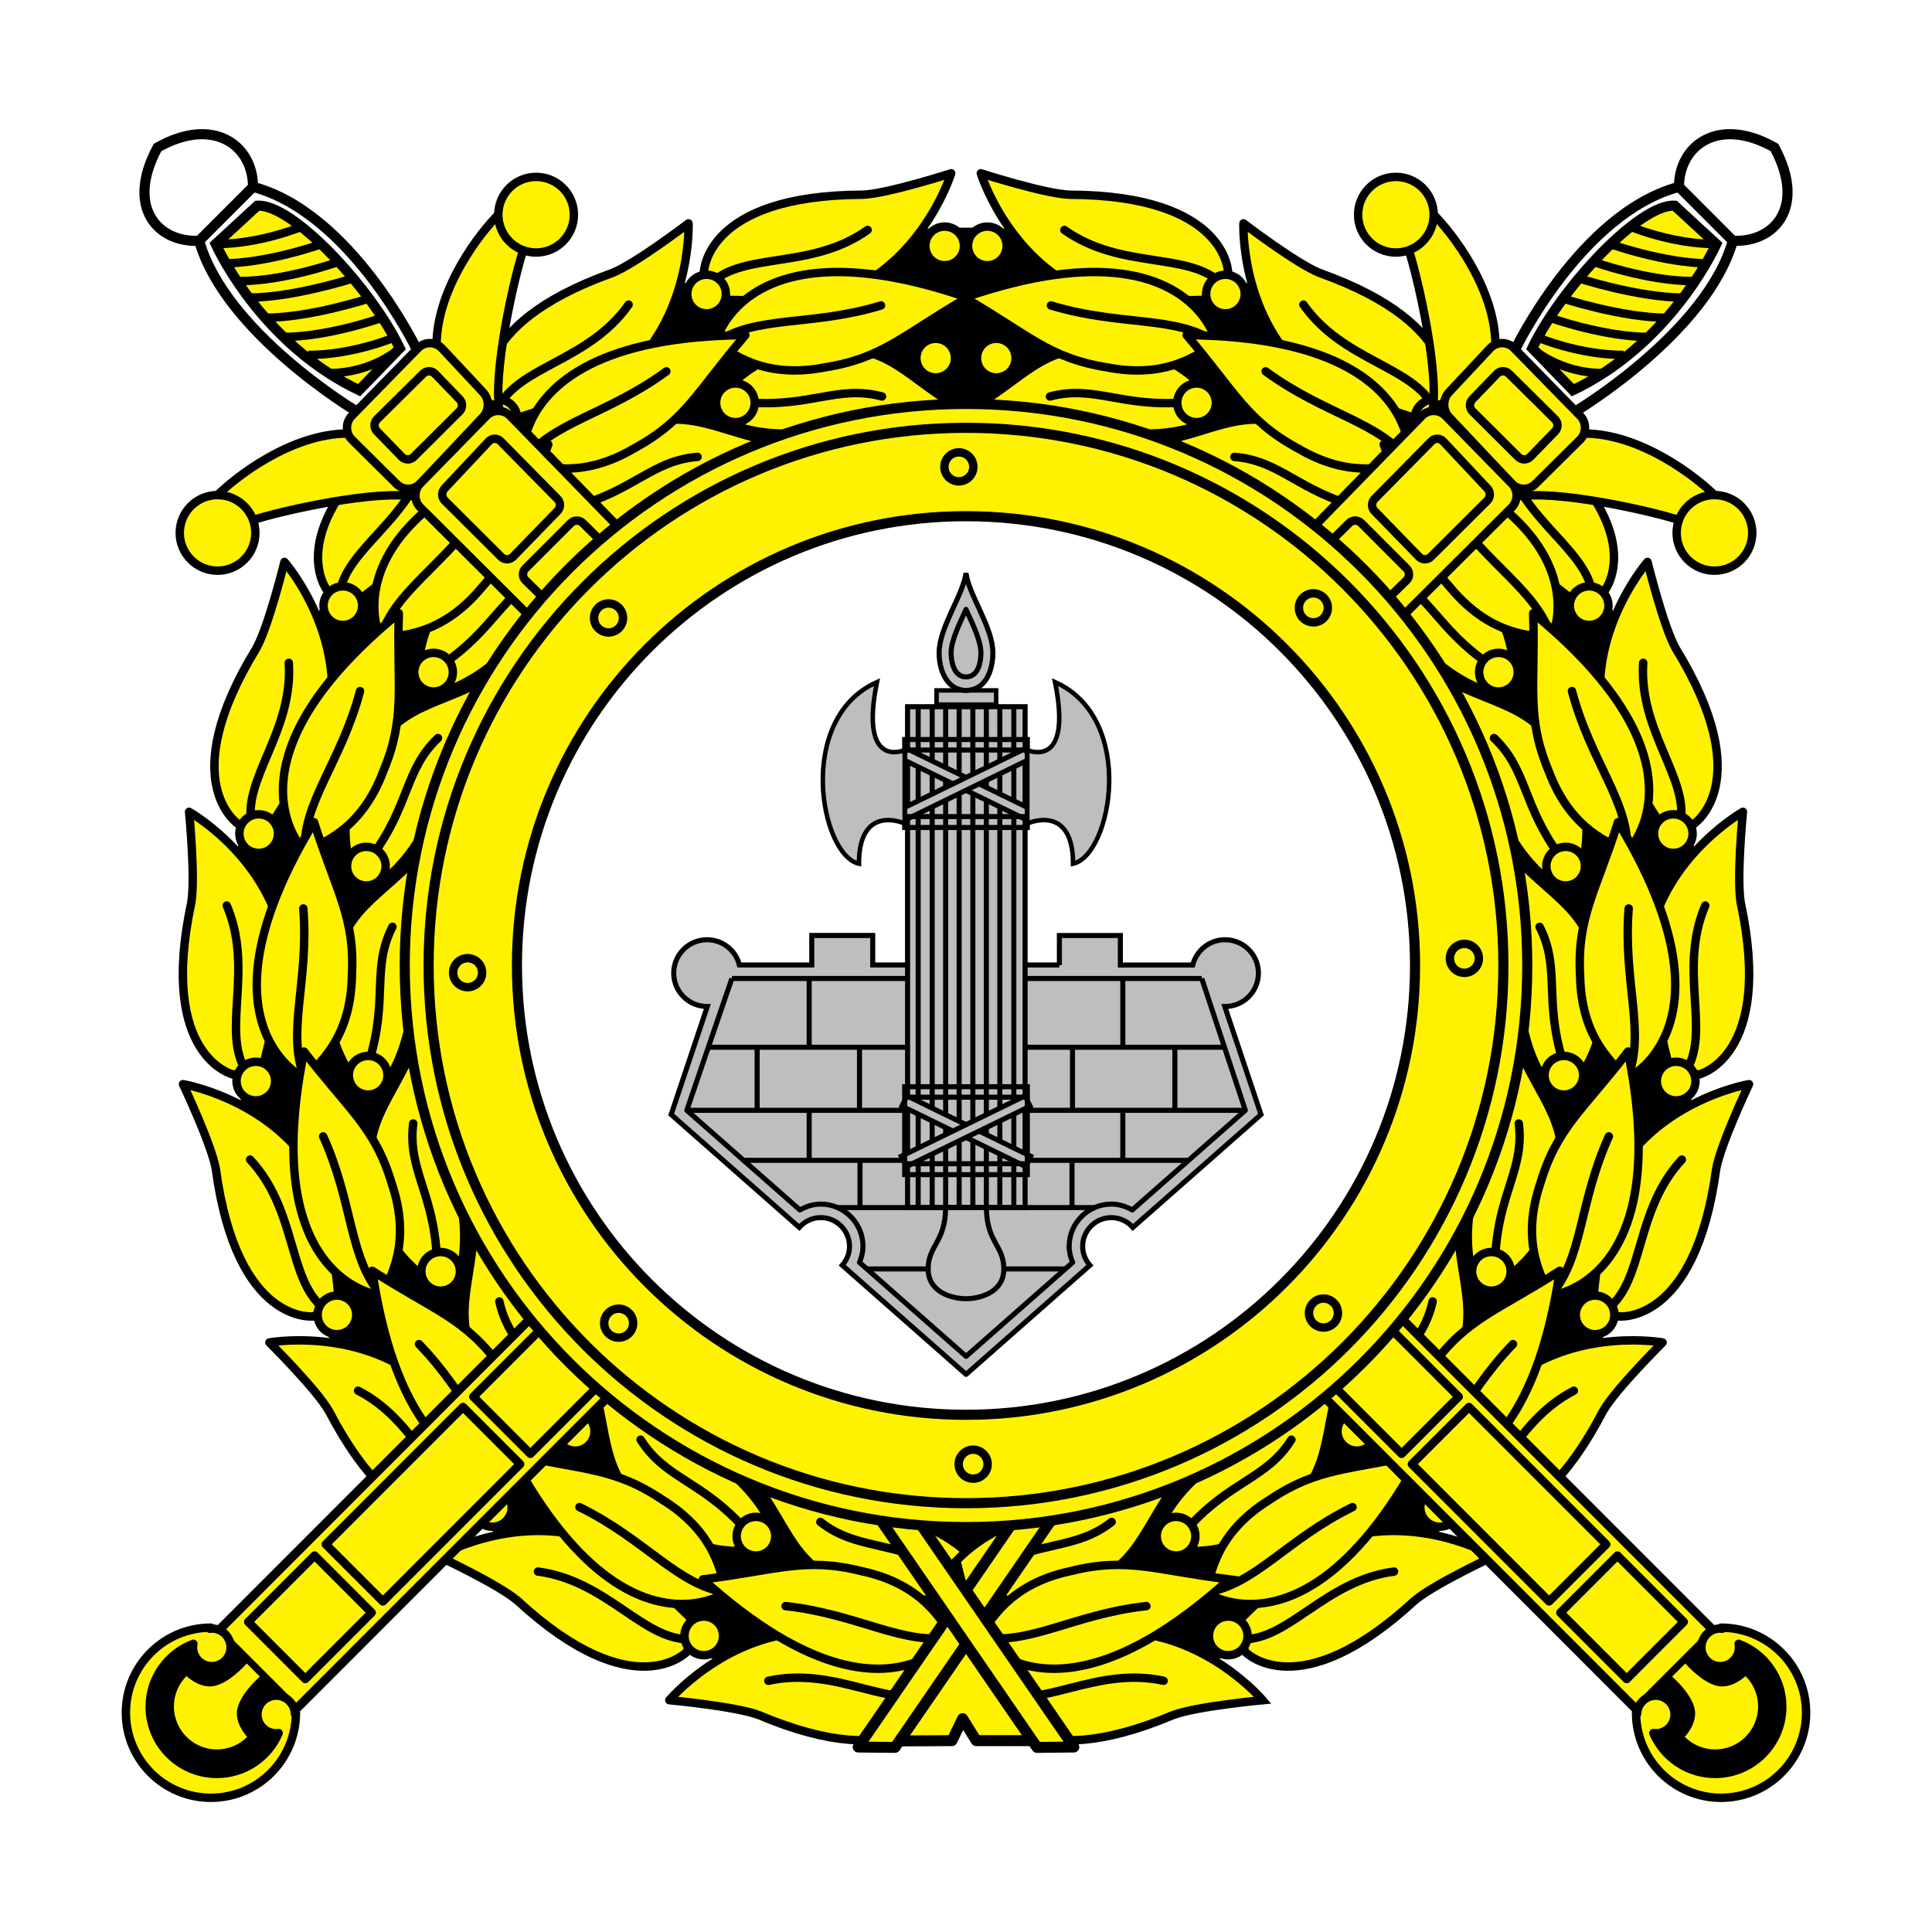
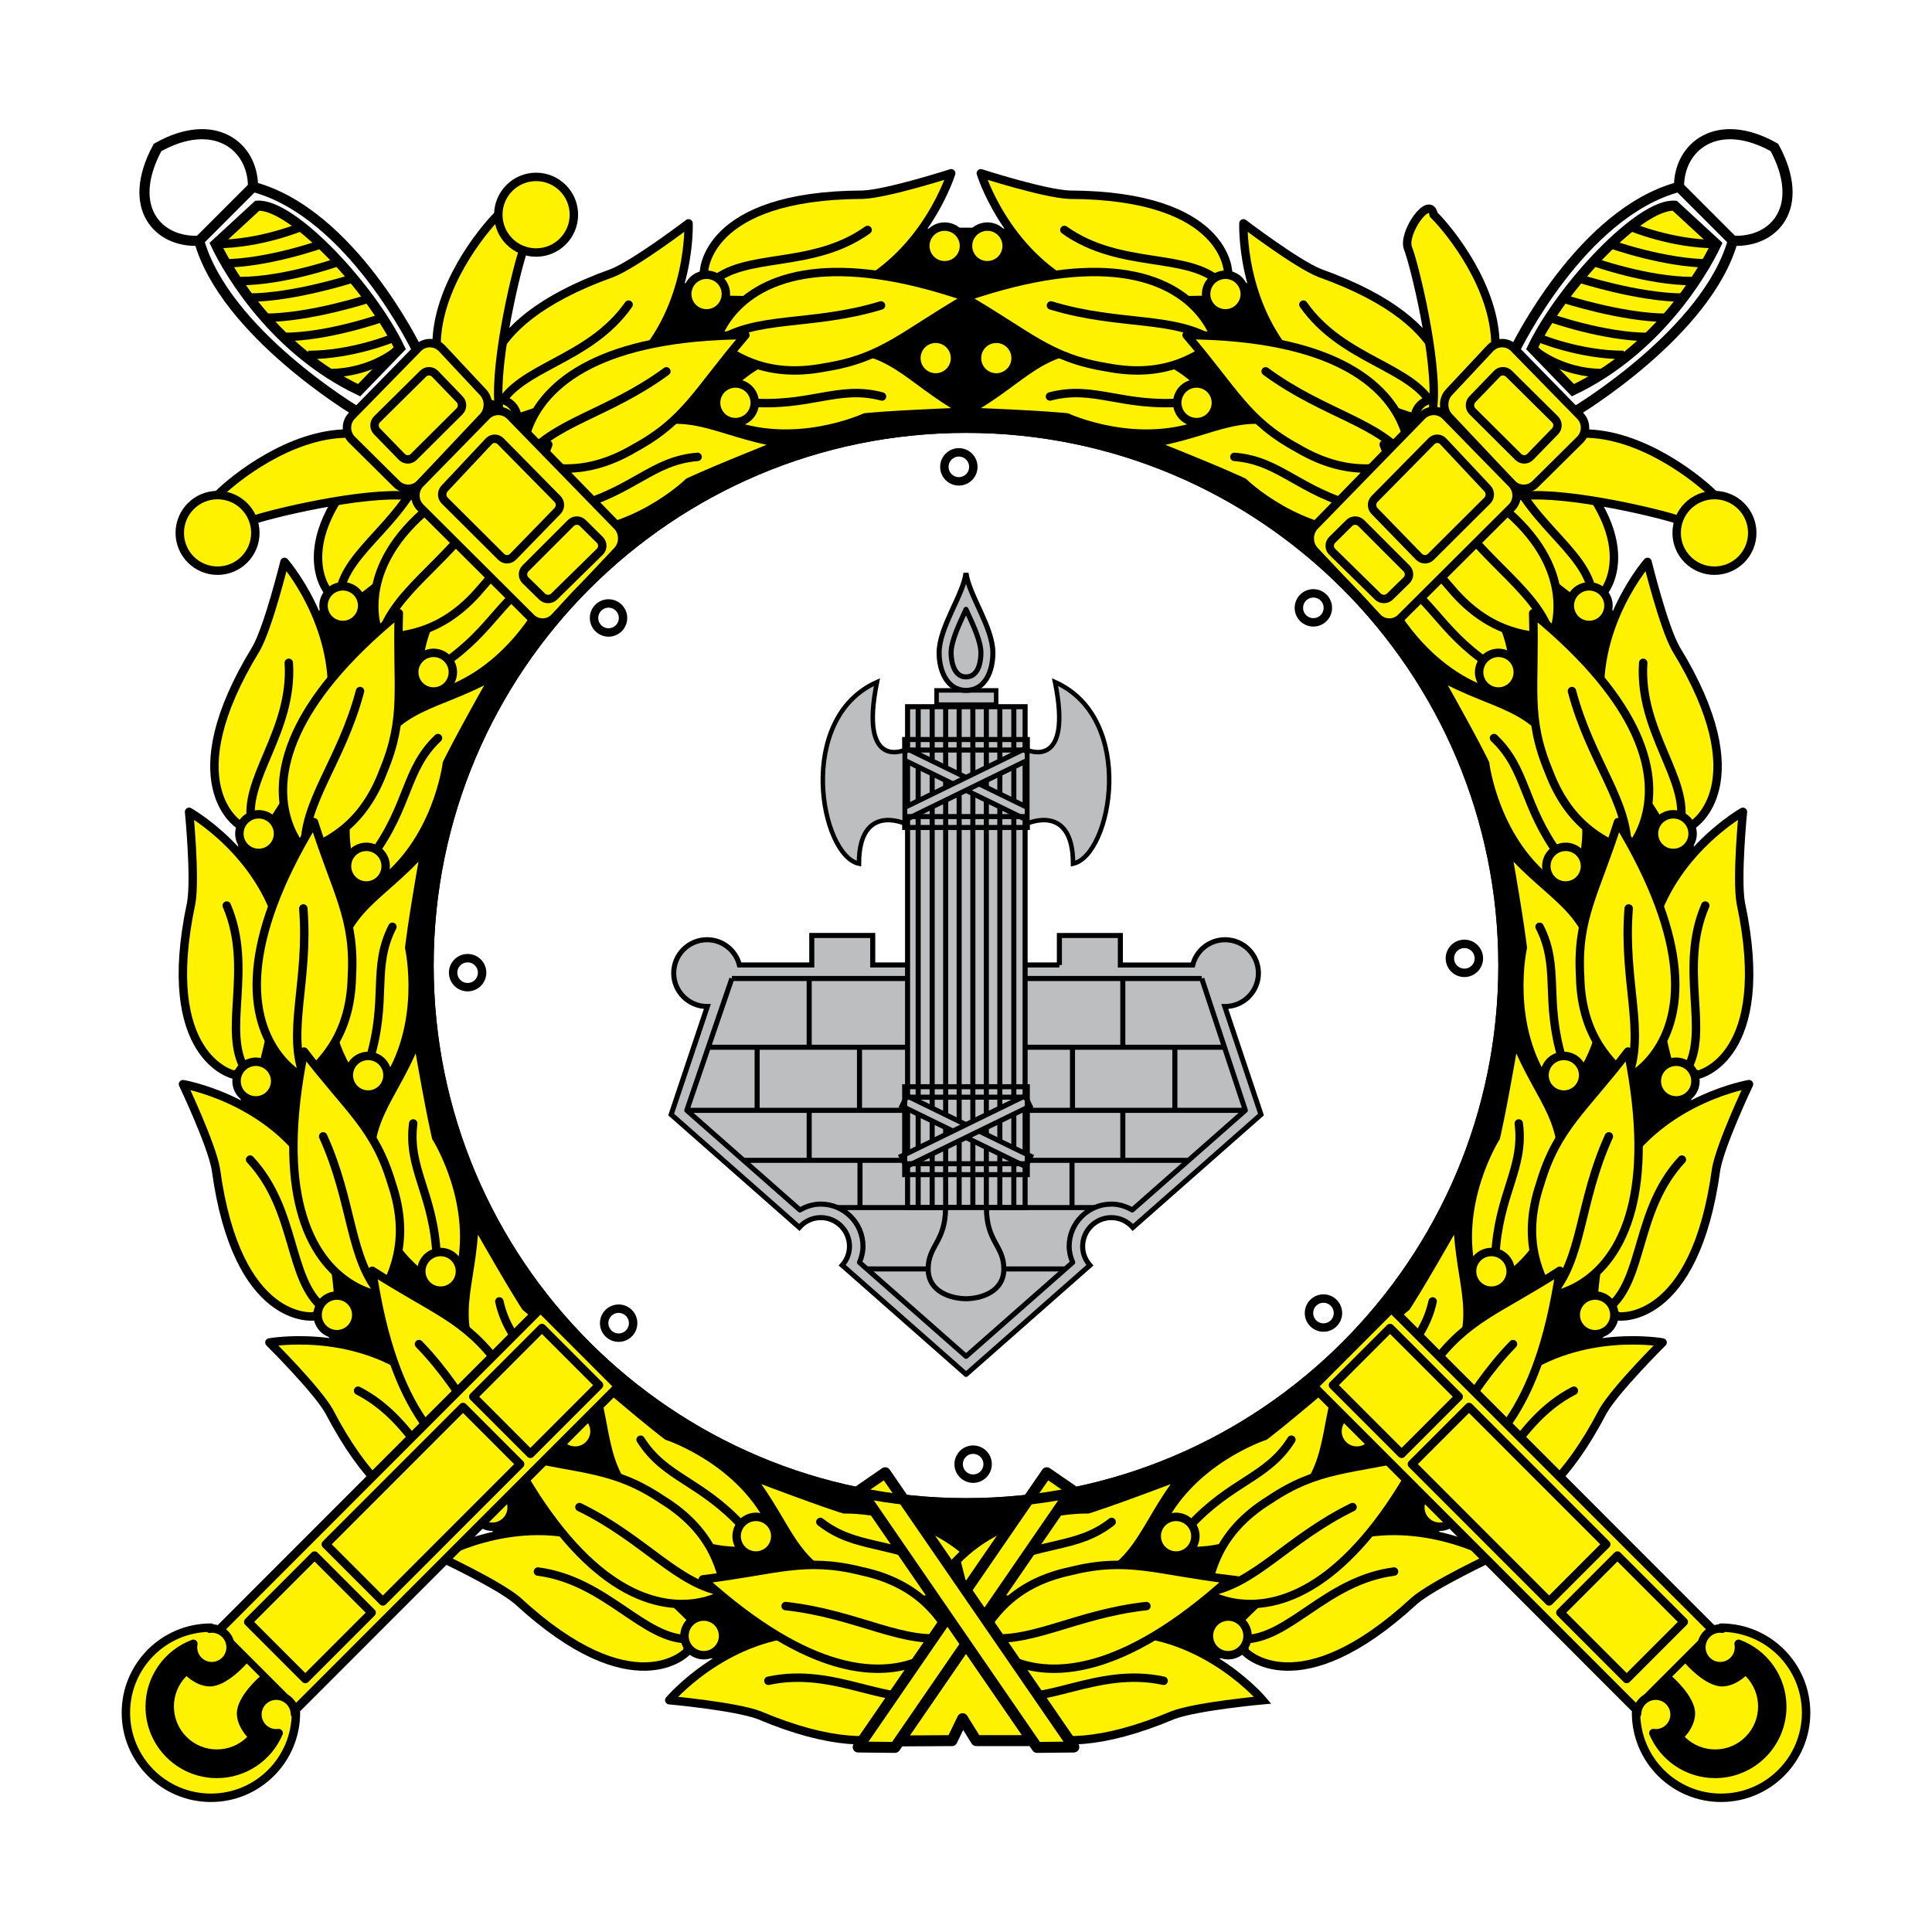
<svg xmlns="http://www.w3.org/2000/svg" version="1.0" id="Layer_1" x="0px" y="0px" width="192.756px" height="192.756px" viewBox="0 0 192.756 192.756" enable-background="new 0 0 192.756 192.756" xml:space="preserve">
  <g>
    <polygon fill-rule="evenodd" clip-rule="evenodd" fill="#FFFFFF" points="0,0 192.756,0 192.756,192.756 0,192.756 0,0  " />
    <path fill-rule="evenodd" clip-rule="evenodd" fill="#FFFFFF" d="M149.993,96.328c0,29.628-24.005,53.646-53.615,53.646   c-29.611,0-53.616-24.018-53.616-53.646c0-29.627,24.004-53.645,53.616-53.645C125.988,42.683,149.993,66.701,149.993,96.328   L149.993,96.328z" />
    <path fill-rule="evenodd" clip-rule="evenodd" stroke="#000000" stroke-width="1.01" stroke-miterlimit="2.613" d="   M96.378,23.217c-40.356,0-73.071,32.732-73.071,73.111c0,40.378,32.715,73.112,73.071,73.112c40.355,0,73.071-32.734,73.071-73.112   C169.449,55.949,136.733,23.217,96.378,23.217L96.378,23.217z M96.378,149.974c-29.611,0-53.616-24.018-53.616-53.646   c0-29.627,24.004-53.645,53.616-53.645c29.61,0,53.615,24.018,53.615,53.645C149.993,125.956,125.988,149.974,96.378,149.974   L96.378,149.974z" />
    <path fill-rule="evenodd" clip-rule="evenodd" fill="#FFF200" stroke="#000000" stroke-width="0.841" stroke-miterlimit="2.613" d="   M94.552,26.439c-1.051,0.169-2.039-0.547-2.207-1.599c-0.167-1.051,0.548-2.041,1.599-2.209c0.757-0.121,1.481,0.218,1.89,0.809   c0.159,0.23,0.271,0.497,0.317,0.791C96.319,25.284,95.604,26.272,94.552,26.439L94.552,26.439z" />
    <path fill-rule="evenodd" clip-rule="evenodd" fill="#FFF200" stroke="#000000" stroke-width="0.841" stroke-linejoin="round" stroke-miterlimit="2.613" d="   M70.23,27.181c0,0,0.062-7.7,15.834-7.754c2.509-0.098,8.834-2.139,8.834-2.139s-2.396,7.808-9.589,11.442   c-3.357,1.697-13.806,1.142-13.806,1.142L70.23,27.181L70.23,27.181z" />
    <path fill-rule="evenodd" clip-rule="evenodd" fill="#FFF200" stroke="#000000" stroke-width="0.841" stroke-miterlimit="2.613" d="   M71.848,39.623c0,0,3.486-4.957,10.068-4.957c7.161-0.302,8.339,3.015,14.414,6.414c-7.912,0.308-10.019,0.561-10.019,0.561   s-7.219,3.347-14.084,0.424L71.848,39.623L71.848,39.623z" />
    <path fill="none" stroke="#000000" stroke-width="0.841" stroke-linecap="round" stroke-miterlimit="2.613" d="M70.89,28.293   c3.307-3.223,10.054-1.347,15.672-5.351 M74.563,40.144c6.297,0.515,9.021-1.759,13.437-0.587" />
    <path fill-rule="evenodd" clip-rule="evenodd" fill="#FFF200" stroke="#000000" stroke-width="0.841" stroke-miterlimit="2.613" d="   M93.66,37.632c-1.051,0.168-2.039-0.548-2.207-1.6c-0.168-1.052,0.546-2.041,1.598-2.208c1.051-0.168,2.039,0.547,2.207,1.601   C95.426,36.476,94.711,37.464,93.66,37.632L93.66,37.632z" />
    <path fill-rule="evenodd" clip-rule="evenodd" fill="#FFF200" stroke="#000000" stroke-width="0.841" stroke-linejoin="round" stroke-miterlimit="2.613" d="   M81,27.292c-8.297,1.029-9.621,6.918-9.621,6.918c1.58,0.898,4.668,3.677,10.963,2.435c5.791-0.926,7.804-3.273,14.197-6.956   C89.678,27.329,84.66,26.837,81,27.292L81,27.292z" />
    <path fill="none" stroke="#000000" stroke-width="0.841" stroke-linecap="round" stroke-miterlimit="2.613" d="M71.378,34.21   c4.006-2.802,9.502-1.605,16.521-3.735" />
    <path fill-rule="evenodd" clip-rule="evenodd" fill="#FFF200" stroke="#000000" stroke-width="0.841" stroke-miterlimit="2.613" d="   M98.203,26.439c1.052,0.169,2.039-0.547,2.207-1.599c0.168-1.051-0.547-2.041-1.599-2.209c-0.757-0.121-1.481,0.218-1.889,0.809   c-0.159,0.23-0.271,0.497-0.318,0.791C96.437,25.284,97.153,26.272,98.203,26.439L98.203,26.439z" />
    <path fill-rule="evenodd" clip-rule="evenodd" fill="#FFF200" stroke="#000000" stroke-width="0.841" stroke-linejoin="round" stroke-miterlimit="2.613" d="   M122.525,27.181c0,0-0.062-7.7-15.834-7.754c-2.51-0.098-8.834-2.139-8.834-2.139s2.396,7.808,9.589,11.442   c3.357,1.697,13.806,1.142,13.806,1.142L122.525,27.181L122.525,27.181z" />
    <path fill-rule="evenodd" clip-rule="evenodd" fill="#FFF200" stroke="#000000" stroke-width="0.841" stroke-miterlimit="2.613" d="   M120.908,39.623c0,0-3.486-4.957-10.068-4.957c-7.161-0.302-8.339,3.015-14.414,6.414c7.913,0.308,10.019,0.561,10.019,0.561   s7.218,3.347,14.084,0.424L120.908,39.623L120.908,39.623z" />
    <path fill="none" stroke="#000000" stroke-width="0.841" stroke-linecap="round" stroke-miterlimit="2.613" d="M121.866,28.293   c-3.308-3.223-10.054-1.347-15.672-5.351 M118.192,40.144c-6.297,0.515-9.021-1.759-13.437-0.587" />
    <path fill-rule="evenodd" clip-rule="evenodd" fill="#FFF200" stroke="#000000" stroke-width="0.841" stroke-miterlimit="2.613" d="   M99.096,37.632c1.052,0.168,2.039-0.548,2.207-1.6c0.169-1.052-0.547-2.041-1.599-2.208c-1.05-0.168-2.038,0.547-2.206,1.601   C97.33,36.476,98.045,37.464,99.096,37.632L99.096,37.632z" />
    <path fill-rule="evenodd" clip-rule="evenodd" fill="#FFF200" stroke="#000000" stroke-width="0.841" stroke-linejoin="round" stroke-miterlimit="2.613" d="   M111.757,27.292c8.297,1.029,9.621,6.918,9.621,6.918c-1.581,0.898-4.669,3.677-10.964,2.435   c-5.789-0.926-7.803-3.273-14.196-6.956C103.077,27.329,108.097,26.837,111.757,27.292L111.757,27.292z" />
    <path fill="none" stroke="#000000" stroke-width="0.841" stroke-linecap="round" stroke-miterlimit="2.613" d="M121.378,34.21   c-4.006-2.802-9.503-1.605-16.522-3.735" />
    <path fill-rule="evenodd" clip-rule="evenodd" d="M28.544,170.788c0,4.046-3.278,7.326-7.322,7.326   c-4.044,0-7.322-3.28-7.322-7.326s3.278-7.326,7.322-7.326C25.266,163.462,28.544,166.742,28.544,170.788L28.544,170.788z" />
    <path fill-rule="evenodd" clip-rule="evenodd" fill="#FFF200" stroke="#000000" stroke-width="0.841" stroke-miterlimit="2.613" d="   M71.414,31.031c-0.936,0.508-2.105,0.162-2.613-0.774c-0.508-0.936-0.163-2.107,0.773-2.615c0.673-0.366,1.469-0.289,2.051,0.134   c0.227,0.164,0.42,0.379,0.562,0.64C72.695,29.352,72.349,30.522,71.414,31.031L71.414,31.031z" />
    <path fill-rule="evenodd" clip-rule="evenodd" fill="#FFF200" stroke="#000000" stroke-width="0.841" stroke-linejoin="round" stroke-miterlimit="2.613" d="   M48.724,39.826c0,0-2.502-7.281,12.352-12.584c2.334-0.927,7.62-4.958,7.62-4.958s0.337,8.162-5.237,13.983   c-2.602,2.717-12.639,5.672-12.639,5.672L48.724,39.826L48.724,39.826z" />
    <path fill-rule="evenodd" clip-rule="evenodd" fill="#FFF200" stroke="#000000" stroke-width="0.841" stroke-miterlimit="2.613" d="   M54.387,51.021c0,0,1.64-5.835,7.846-8.026c6.652-2.67,8.867,0.067,15.726,1.249c-7.359,2.925-9.261,3.865-9.261,3.865   s-5.694,5.559-13.14,5.089L54.387,51.021L54.387,51.021z" />
    <path fill="none" stroke="#000000" stroke-width="0.841" stroke-linecap="round" stroke-miterlimit="2.613" d="M49.716,40.656   c2.046-4.139,9.034-4.617,13-10.263 M57.121,50.608c6.109-1.611,7.921-4.662,12.477-5.026" />
    <path fill-rule="evenodd" clip-rule="evenodd" fill="#FFF200" stroke="#000000" stroke-width="0.841" stroke-miterlimit="2.613" d="   M74.294,41.882c-0.936,0.508-2.105,0.161-2.613-0.774c-0.509-0.935-0.163-2.106,0.773-2.614c0.935-0.508,2.104-0.162,2.613,0.774   C75.575,40.204,75.229,41.374,74.294,41.882L74.294,41.882z" />
    <path fill-rule="evenodd" clip-rule="evenodd" fill="#FFF200" stroke="#000000" stroke-width="0.841" stroke-linejoin="round" stroke-miterlimit="2.613" d="   M58.917,36.346c-7.483,3.733-6.772,9.728-6.772,9.728c1.79,0.322,5.625,1.913,11.148-1.354c5.152-2.801,6.271-5.685,11.074-11.287   C67.113,33.492,62.217,34.698,58.917,36.346L58.917,36.346z" />
    <path fill="none" stroke="#000000" stroke-width="0.841" stroke-linecap="round" stroke-miterlimit="2.613" d="M52.144,46.073   c2.846-3.977,8.427-4.678,14.338-9.023" />
    <path fill-rule="evenodd" clip-rule="evenodd" fill="#FFF200" stroke="#000000" stroke-width="0.841" stroke-miterlimit="2.613" d="   M51.12,43.063c-0.712,0.791-1.931,0.854-2.721,0.14c-0.79-0.713-0.854-1.932-0.141-2.723c0.514-0.569,1.29-0.761,1.979-0.557   c0.267,0.079,0.522,0.217,0.743,0.417C51.771,41.054,51.833,42.272,51.12,43.063L51.12,43.063z" />
    <path fill-rule="evenodd" clip-rule="evenodd" fill="#FFF200" stroke="#000000" stroke-width="0.841" stroke-linejoin="round" stroke-miterlimit="2.613" d="   M32.648,58.912c0,0-4.781-6.034,7.464-15.979c1.892-1.652,5.536-7.212,5.536-7.212s3.033,7.584-0.288,14.929   c-1.55,3.429-10.032,9.558-10.032,9.558L32.648,58.912L32.648,58.912z" />
    <path fill-rule="evenodd" clip-rule="evenodd" fill="#FFF200" stroke="#000000" stroke-width="0.841" stroke-miterlimit="2.613" d="   M41.712,67.583c0,0-0.395-6.048,4.729-10.18c5.386-4.733,8.384-2.89,15.245-4.058c-5.966,5.208-7.448,6.729-7.448,6.729   s-3.521,7.138-10.699,9.174L41.712,67.583L41.712,67.583z" />
    <path fill="none" stroke="#000000" stroke-width="0.841" stroke-linecap="round" stroke-miterlimit="2.613" d="M33.86,59.364   c0.553-4.584,6.983-7.361,8.846-14.006 M44.153,66.284c5.225-3.554,5.92-7.033,10.094-8.894" />
    <path fill-rule="evenodd" clip-rule="evenodd" fill="#FFF200" stroke="#000000" stroke-width="0.841" stroke-miterlimit="2.613" d="   M57.445,52.338c-0.713,0.791-1.931,0.853-2.721,0.14s-0.854-1.932-0.141-2.723c0.713-0.79,1.931-0.853,2.722-0.14   C58.095,50.327,58.158,51.546,57.445,52.338L57.445,52.338z" />
    <path fill-rule="evenodd" clip-rule="evenodd" fill="#FFF200" stroke="#000000" stroke-width="0.841" stroke-linejoin="round" stroke-miterlimit="2.613" d="   M41.103,52.236c-5.814,6.012-3.151,11.428-3.151,11.428c1.794-0.293,5.941-0.068,10.062-4.989c3.927-4.355,4.023-7.447,6.69-14.329   C47.883,46.816,43.668,49.584,41.103,52.236L41.103,52.236z" />
    <path fill="none" stroke="#000000" stroke-width="0.841" stroke-linecap="round" stroke-miterlimit="2.613" d="M37.952,63.664   c1.361-4.697,6.391-7.217,10.52-13.283" />
    <path fill-rule="evenodd" clip-rule="evenodd" fill="#FFF200" stroke="#000000" stroke-width="0.841" stroke-miterlimit="2.613" d="   M49.717,21.415c-1.734,1.729-6.15,7.302-6.161,13.016c-0.005,3.225,6.462,8.57,6.208,6.059c-0.46-4.554,1.901-14.209,2.51-15.708   C52.883,23.283,50.105,19.337,49.717,21.415L49.717,21.415z" />
    <path fill-rule="evenodd" clip-rule="evenodd" fill="#FFF200" stroke="#000000" stroke-width="0.841" stroke-miterlimit="2.613" d="   M53.48,25.194c2.083,0.004,3.773-1.682,3.777-3.765c0.004-2.084-1.681-3.775-3.763-3.779c-2.083-0.003-3.773,1.683-3.777,3.766   C49.713,23.499,51.398,25.19,53.48,25.194L53.48,25.194z" />
    <path fill-rule="evenodd" clip-rule="evenodd" fill="#FFF200" stroke="#000000" stroke-width="0.841" stroke-miterlimit="2.613" d="   M21.706,49.393c1.73-1.732,7.309-6.141,13.02-6.141c3.224,0,8.554,6.48,6.044,6.222c-4.55-0.468-14.204,1.877-15.704,2.483   S19.627,49.777,21.706,49.393L21.706,49.393z" />
    <path fill-rule="evenodd" clip-rule="evenodd" fill="#FFF200" stroke="#000000" stroke-width="0.841" stroke-miterlimit="2.613" d="   M35.985,61.167c-0.409,0.982-1.538,1.447-2.52,1.038s-1.447-1.538-1.038-2.521c0.295-0.708,0.962-1.147,1.681-1.185   c0.279-0.014,0.564,0.032,0.839,0.146C35.929,59.055,36.395,60.183,35.985,61.167L35.985,61.167z" />
    <path fill-rule="evenodd" clip-rule="evenodd" fill="#FFF200" stroke="#000000" stroke-width="0.841" stroke-linejoin="round" stroke-miterlimit="2.613" d="   M23.836,82.261c0,0-6.515-4.098,1.725-17.553c1.235-2.188,2.821-8.646,2.821-8.646s5.382,6.143,4.693,14.175   c-0.321,3.75-6.281,12.353-6.281,12.353L23.836,82.261L23.836,82.261z" />
    <path fill-rule="evenodd" clip-rule="evenodd" fill="#FFF200" stroke="#000000" stroke-width="0.841" stroke-miterlimit="2.613" d="   M35.267,87.422c0,0-2.383-5.572,1.075-11.175c3.504-6.257,6.945-5.517,13.027-8.902c-3.895,6.897-4.786,8.825-4.786,8.825   s-0.946,7.904-7.039,12.213L35.267,87.422L35.267,87.422z" />
    <path fill="none" stroke="#000000" stroke-width="0.841" stroke-linecap="round" stroke-miterlimit="2.613" d="M25.129,82.285   c-1.003-4.508,4.137-9.267,3.684-16.154 M37.137,85.383c3.745-5.091,3.243-8.604,6.561-11.748" />
    <path fill-rule="evenodd" clip-rule="evenodd" fill="#FFF200" stroke="#000000" stroke-width="0.841" stroke-miterlimit="2.613" d="   M45.034,67.806c-0.409,0.983-1.537,1.448-2.52,1.038c-0.982-0.409-1.448-1.537-1.039-2.521c0.41-0.983,1.538-1.448,2.52-1.039   S45.443,66.824,45.034,67.806L45.034,67.806z" />
    <path fill-rule="evenodd" clip-rule="evenodd" fill="#FFF200" stroke="#000000" stroke-width="0.841" stroke-linejoin="round" stroke-miterlimit="2.613" d="   M29.588,73.152c-3.483,7.605,0.83,11.826,0.83,11.826c1.595-0.874,5.58-2.042,7.83-8.055c2.254-5.415,1.317-8.362,1.543-15.74   C34.181,65.783,31.125,69.797,29.588,73.152L29.588,73.152z" />
    <path fill="none" stroke="#000000" stroke-width="0.841" stroke-linecap="round" stroke-miterlimit="2.613" d="M30.418,84.978   c-0.279-4.883,3.627-8.934,5.503-16.029" />
    <path fill="none" stroke="#000000" stroke-width="1.01" stroke-miterlimit="2.613" d="M35.548,41.027   c0,0-13.106-7.837-15.678-17.008c-4.079,0.217-7.385-3.299-4.154-9.302c5.605-3.167,9.528-0.198,9.528,3.925   c9.792,2.606,16.34,16.215,16.34,16.215" />
    <path fill-rule="evenodd" clip-rule="evenodd" fill="#FFF200" stroke="#000000" stroke-width="1.01" stroke-miterlimit="2.613" d="   M25.673,20.523c3.445-0.226,11.275,8.115,14.21,14.218l-4.055,4.189c-8.243-3.936-12.826-11.446-14.31-14.58L25.673,20.523   L25.673,20.523z" />
    <polygon fill-rule="evenodd" clip-rule="evenodd" fill="#FFF200" stroke="#000000" stroke-width="1.01" stroke-miterlimit="2.613" points="   19.87,24.02 25.244,18.643 19.87,24.02  " />
    <path fill="none" stroke="#000000" stroke-width="0.841" stroke-miterlimit="2.613" d="M21.519,24.35   c4.484,0,8.553-1.727,8.553-1.727 M28.279,33.616c4.484,0,9.865-1.921,9.865-1.921 M26.455,31.703   c4.483,0,10.356-1.921,10.356-1.921 M24.815,29.692c4.484,0,10.417-1.921,10.417-1.921 M23.923,28.043   c4.484,0,9.865-1.921,9.865-1.921 M22.195,26.281c4.484,0,9.865-1.921,9.865-1.921 M30.747,35.412c4.484,0,8.553-1.727,8.553-1.727    M32.788,37.224c4.484,0,7.095-2.483,7.095-2.483" />
    <path fill-rule="evenodd" clip-rule="evenodd" fill="#FFF200" stroke="#000000" stroke-width="0.841" stroke-miterlimit="2.613" d="   M56.618,52.889c-0.683,0.816-1.898,0.924-2.714,0.24c-0.816-0.684-0.924-1.899-0.241-2.715c0.683-0.817,1.898-0.924,2.715-0.241   C57.193,50.856,57.302,52.072,56.618,52.889L56.618,52.889z" />
    <path fill-rule="evenodd" clip-rule="evenodd" fill="#FFF200" stroke="#000000" stroke-width="0.841" stroke-miterlimit="2.613" d="   M49.916,43.392c-0.684,0.816-1.898,0.924-2.714,0.24c-0.816-0.683-0.924-1.9-0.24-2.716c0.492-0.588,1.26-0.808,1.956-0.629   c0.271,0.069,0.53,0.198,0.758,0.389C50.491,41.358,50.599,42.575,49.916,43.392L49.916,43.392z" />
    <path fill-rule="evenodd" clip-rule="evenodd" fill="#FFF200" stroke="#000000" stroke-width="0.841" stroke-miterlimit="2.613" d="   M48.193,41.597c0.635-0.673,0.637-1.777,0.004-2.453l-4.133-4.417c-0.65-0.659-1.71-0.657-2.358,0.005l-6.608,6.756   c-0.647,0.662-0.639,1.736,0.019,2.387l4.457,4.415c0.658,0.651,1.714,0.633,2.349-0.041L48.193,41.597L48.193,41.597z" />
    <path fill-rule="evenodd" clip-rule="evenodd" fill="#FFF200" stroke="#000000" stroke-width="0.841" stroke-miterlimit="2.613" d="   M61.601,54.945c0.635-0.673,0.637-1.777,0.004-2.453L50.89,41.488c-0.649-0.659-1.711-0.657-2.357,0.005l-6.609,6.756   c-0.646,0.662-0.638,1.736,0.02,2.387l11.04,11.001c0.658,0.651,1.715,0.633,2.35-0.041L61.601,54.945L61.601,54.945z" />
    <path fill-rule="evenodd" clip-rule="evenodd" fill="#FFF200" stroke="#000000" stroke-width="0.841" stroke-miterlimit="2.613" d="   M42.219,37.279c0.329-0.326,0.861-0.319,1.183,0.014l2.458,2.548c0.321,0.333,0.316,0.873-0.012,1.199l-4.577,4.553   c-0.328,0.326-0.86,0.322-1.183-0.01l-2.484-2.554c-0.323-0.332-0.318-0.869,0.011-1.195L42.219,37.279L42.219,37.279z" />
    <path fill-rule="evenodd" clip-rule="evenodd" fill="#FFF200" stroke="#000000" stroke-width="0.841" stroke-miterlimit="2.613" d="   M49.936,44.016c-0.325-0.33-0.85-0.323-1.167,0.014l-4.42,4.711c-0.317,0.338-0.308,0.88,0.021,1.207l5.632,5.609   c0.328,0.326,0.86,0.321,1.183-0.01l4.438-4.565c0.322-0.332,0.321-0.873-0.004-1.202L49.936,44.016L49.936,44.016z" />
    <path fill-rule="evenodd" clip-rule="evenodd" fill="#FFF200" stroke="#000000" stroke-width="0.841" stroke-miterlimit="2.613" d="   M58.143,52.182c-0.329-0.326-0.865-0.324-1.192,0.003l-4.53,4.532c-0.327,0.327-0.324,0.859,0.007,1.183l1.656,1.62   c0.332,0.323,0.872,0.323,1.203-0.001l4.556-4.472c0.33-0.325,0.331-0.856,0.002-1.181L58.143,52.182L58.143,52.182z" />
    <path fill-rule="evenodd" clip-rule="evenodd" fill="#FFF200" stroke="#000000" stroke-width="0.841" stroke-miterlimit="2.613" d="   M27.733,83.277c-0.059,1.063-0.968,1.877-2.031,1.818c-1.063-0.059-1.876-0.968-1.817-2.031c0.042-0.766,0.526-1.403,1.191-1.677   c0.258-0.107,0.542-0.158,0.84-0.142C26.978,81.304,27.792,82.214,27.733,83.277L27.733,83.277z" />
    <path fill-rule="evenodd" clip-rule="evenodd" fill="#FFF200" stroke="#000000" stroke-width="0.841" stroke-linejoin="round" stroke-miterlimit="2.613" d="   M23.292,107.214c0,0-7.507-1.694-4.212-17.127c0.437-2.475-0.214-9.092-0.214-9.092s7.117,4.002,9.14,11.805   c0.944,3.643-1.815,13.74-1.815,13.74L23.292,107.214L23.292,107.214z" />
    <path fill-rule="evenodd" clip-rule="evenodd" fill="#FFF200" stroke="#000000" stroke-width="0.841" stroke-miterlimit="2.613" d="   M35.788,108.275c0,0-4.101-4.462-2.704-10.896c1.224-7.066,4.714-7.514,9.324-12.731c-1.379,7.801-1.578,9.915-1.578,9.915   s1.736,7.769-2.577,13.86L35.788,108.275L35.788,108.275z" />
    <path fill="none" stroke="#000000" stroke-width="0.841" stroke-linecap="round" stroke-miterlimit="2.613" d="M24.519,106.806   c-2.444-3.917,0.82-10.116-1.898-16.459 M36.874,105.73c1.838-6.048,0.197-9.194,2.279-13.263" />
    <path fill-rule="evenodd" clip-rule="evenodd" fill="#FFF200" stroke="#000000" stroke-width="0.841" stroke-miterlimit="2.613" d="   M38.474,86.525c-0.059,1.064-0.968,1.877-2.031,1.818c-1.062-0.059-1.876-0.968-1.817-2.032c0.059-1.063,0.968-1.877,2.031-1.817   C37.72,84.554,38.533,85.462,38.474,86.525L38.474,86.525z" />
    <path fill-rule="evenodd" clip-rule="evenodd" fill="#FFF200" stroke="#000000" stroke-width="0.841" stroke-linejoin="round" stroke-miterlimit="2.613" d="   M25.688,96.709c-0.756,8.332,4.715,10.876,4.715,10.876c1.212-1.354,4.582-3.784,4.705-10.203c0.325-5.857-1.54-8.324-3.78-15.357   C27.566,88.231,26.021,93.033,25.688,96.709L25.688,96.709z" />
    <path fill="none" stroke="#000000" stroke-width="0.841" stroke-linecap="round" stroke-miterlimit="2.613" d="M30.402,107.585   c-1.888-4.513,0.448-9.633-0.142-16.948" />
    <path fill-rule="evenodd" clip-rule="evenodd" fill="#FFF200" stroke="#000000" stroke-width="0.841" stroke-miterlimit="2.613" d="   M27.371,107.309c0.304,1.021-0.275,2.094-1.295,2.398c-1.02,0.305-2.093-0.275-2.397-1.295c-0.219-0.735,0.02-1.499,0.553-1.982   c0.207-0.187,0.457-0.332,0.742-0.418C25.993,105.708,27.066,106.288,27.371,107.309L27.371,107.309z" />
    <path fill-rule="evenodd" clip-rule="evenodd" fill="#FFF200" stroke="#000000" stroke-width="0.841" stroke-linejoin="round" stroke-miterlimit="2.613" d="   M31.295,131.336c0,0-7.637,0.949-9.759-14.688c-0.427-2.477-3.28-8.481-3.28-8.481s8.052,1.353,12.596,8.01   c2.121,3.107,2.943,13.544,2.943,13.544L31.295,131.336L31.295,131.336z" />
    <path fill-rule="evenodd" clip-rule="evenodd" fill="#FFF200" stroke="#000000" stroke-width="0.841" stroke-miterlimit="2.613" d="   M43.412,128.101c0,0-5.369-2.809-6.232-9.336c-1.24-7.064,1.893-8.668,4.464-15.139c1.343,7.807,1.871,9.862,1.871,9.862   s4.263,6.722,2.268,13.915L43.412,128.101L43.412,128.101z" />
    <path fill="none" stroke="#000000" stroke-width="0.841" stroke-linecap="round" stroke-miterlimit="2.613" d="M32.311,130.537   c-3.626-2.857-2.653-9.797-7.357-14.844 M43.571,125.337c-0.317-6.312-2.926-8.716-2.344-13.25" />
    <path fill-rule="evenodd" clip-rule="evenodd" fill="#FFF200" stroke="#000000" stroke-width="0.841" stroke-miterlimit="2.613" d="   M38.577,106.726c0.305,1.021-0.275,2.094-1.295,2.399c-1.02,0.304-2.093-0.275-2.397-1.296c-0.305-1.021,0.275-2.095,1.295-2.399   C37.199,105.126,38.273,105.705,38.577,106.726L38.577,106.726z" />
    <path fill-rule="evenodd" clip-rule="evenodd" fill="#FFF200" stroke="#000000" stroke-width="0.841" stroke-linejoin="round" stroke-miterlimit="2.613" d="   M29.993,120.641c2.108,8.095,8.118,8.636,8.118,8.636c0.682-1.686,3.03-5.113,0.973-11.195c-1.677-5.621-4.266-7.311-8.754-13.168   C28.892,112.027,29.062,117.068,29.993,120.641L29.993,120.641z" />
    <path fill="none" stroke="#000000" stroke-width="0.841" stroke-linecap="round" stroke-miterlimit="2.613" d="M38.111,129.276   c-3.303-3.607-2.838-9.215-5.87-15.899" />
    <path fill-rule="evenodd" clip-rule="evenodd" fill="#FFF200" stroke="#000000" stroke-width="0.841" stroke-miterlimit="2.613" d="   M35.166,130.043c0.631,0.856,0.449,2.063-0.407,2.696c-0.857,0.631-2.062,0.449-2.695-0.407c-0.454-0.617-0.488-1.417-0.15-2.052   c0.131-0.245,0.318-0.468,0.557-0.645C33.327,129.004,34.533,129.186,35.166,130.043L35.166,130.043z" />
    <path fill-rule="evenodd" clip-rule="evenodd" fill="#FFF200" stroke="#000000" stroke-width="0.841" stroke-linejoin="round" stroke-miterlimit="2.613" d="   M46.99,151.32c0,0-6.865,3.481-14.154-10.512c-1.24-2.187-5.958-6.87-5.958-6.87s8.034-1.455,14.562,3.27   c3.048,2.205,7.354,11.746,7.354,11.746L46.99,151.32L46.99,151.32z" />
    <path fill-rule="evenodd" clip-rule="evenodd" fill="#FFF200" stroke="#000000" stroke-width="0.841" stroke-miterlimit="2.613" d="   M57.295,144.17c0,0-6.001-0.823-9.023-6.672c-3.558-6.227-1.154-8.797-0.924-15.758c3.906,6.892,5.098,8.648,5.098,8.648   s6.287,4.878,6.843,12.322L57.295,144.17L57.295,144.17z" />
    <path fill="none" stroke="#000000" stroke-width="0.841" stroke-linecap="round" stroke-miterlimit="2.613" d="M47.675,150.225   c-4.378-1.46-5.812-8.318-11.947-11.475 M56.511,141.517c-2.436-5.833-5.704-7.21-6.691-11.674" />
    <path fill-rule="evenodd" clip-rule="evenodd" fill="#FFF200" stroke="#000000" stroke-width="0.841" stroke-miterlimit="2.613" d="   M45.512,125.697c0.632,0.857,0.45,2.064-0.407,2.696c-0.856,0.632-2.062,0.45-2.694-0.406c-0.632-0.857-0.449-2.064,0.407-2.696   C43.674,124.659,44.88,124.841,45.512,125.697L45.512,125.697z" />
    <path fill-rule="evenodd" clip-rule="evenodd" fill="#FFF200" stroke="#000000" stroke-width="0.841" stroke-linejoin="round" stroke-miterlimit="2.613" d="   M42.145,141.698c4.724,6.903,10.561,5.375,10.561,5.375c0.072-1.817,1.12-5.838-2.873-10.863c-3.48-4.721-6.488-5.433-12.695-9.424   C38.193,133.967,40.06,138.653,42.145,141.698L42.145,141.698z" />
    <path fill="none" stroke="#000000" stroke-width="0.841" stroke-linecap="round" stroke-miterlimit="2.613" d="M52.706,147.073   c-4.329-2.274-5.79-7.709-10.904-12.971" />
    <path fill-rule="evenodd" clip-rule="evenodd" fill="#FFF200" stroke="#000000" stroke-width="0.841" stroke-miterlimit="2.613" d="   M50.194,148.793c0.885,0.593,1.121,1.79,0.529,2.674c-0.592,0.885-1.788,1.123-2.673,0.53c-0.637-0.426-0.939-1.167-0.836-1.879   c0.04-0.275,0.141-0.548,0.306-0.795C48.113,148.438,49.309,148.2,50.194,148.793L50.194,148.793z" />
    <path fill-rule="evenodd" clip-rule="evenodd" fill="#FFF200" stroke="#000000" stroke-width="0.841" stroke-linejoin="round" stroke-miterlimit="2.613" d="   M68.521,164.806c0,0-5.281,5.602-16.875-5.094c-1.907-1.637-7.931-4.445-7.931-4.445s7.067-4.092,14.809-1.859   c3.614,1.043,10.895,8.562,10.895,8.562L68.521,164.806L68.521,164.806z" />
    <path fill-rule="evenodd" clip-rule="evenodd" fill="#FFF200" stroke="#000000" stroke-width="0.841" stroke-miterlimit="2.613" d="   M75.798,154.586c0,0-5.925,1.26-10.749-3.22c-5.456-4.652-4.062-7.886-6.203-14.513c6.008,5.16,7.724,6.408,7.724,6.408   s7.567,2.461,10.61,9.276L75.798,154.586L75.798,154.586z" />
    <path fill="none" stroke="#000000" stroke-width="0.841" stroke-linecap="round" stroke-miterlimit="2.613" d="M68.796,163.543   c-4.614,0.109-8.284-5.857-15.124-6.749 M74.162,152.356c-4.266-4.663-7.808-4.852-10.247-8.718" />
    <path fill-rule="evenodd" clip-rule="evenodd" fill="#FFF200" stroke="#000000" stroke-width="0.841" stroke-miterlimit="2.613" d="   M58.458,141.198c0.884,0.592,1.122,1.79,0.529,2.675c-0.591,0.885-1.788,1.121-2.673,0.529c-0.884-0.592-1.121-1.789-0.53-2.674   C56.377,140.844,57.574,140.606,58.458,141.198L58.458,141.198z" />
    <path fill-rule="evenodd" clip-rule="evenodd" fill="#FFF200" stroke="#000000" stroke-width="0.841" stroke-linejoin="round" stroke-miterlimit="2.613" d="   M60.705,157.396c6.782,4.893,11.757,1.478,11.757,1.478c-0.548-1.734-0.922-5.872-6.381-9.247   c-4.872-3.263-7.943-2.914-15.134-4.566C54.371,151.46,57.714,155.235,60.705,157.396L60.705,157.396z" />
    <path fill="none" stroke="#000000" stroke-width="0.841" stroke-linecap="round" stroke-miterlimit="2.613" d="M72.462,158.873   c-4.843-0.674-8.058-5.291-14.651-8.51" />
    <path fill-rule="evenodd" clip-rule="evenodd" fill="#FFF200" stroke="#000000" stroke-width="0.841" stroke-miterlimit="2.613" d="   M70.681,161.343c1.033,0.257,1.661,1.304,1.403,2.337c-0.257,1.032-1.302,1.662-2.335,1.403c-0.743-0.184-1.278-0.779-1.422-1.484   c-0.057-0.272-0.053-0.562,0.018-0.851C68.602,161.713,69.647,161.084,70.681,161.343L70.681,161.343z" />
    <path fill-rule="evenodd" clip-rule="evenodd" fill="#FFF200" stroke="#000000" stroke-width="0.841" stroke-linejoin="round" stroke-miterlimit="2.613" d="   M93.346,170.199c0,0-3.073,7.06-17.604,0.925c-2.348-0.894-8.967-1.496-8.967-1.496s5.264-6.243,13.305-6.767   c3.753-0.243,13.148,4.363,13.148,4.363L93.346,170.199L93.346,170.199z" />
    <path fill-rule="evenodd" clip-rule="evenodd" fill="#FFF200" stroke="#000000" stroke-width="0.841" stroke-miterlimit="2.613" d="   M96.733,158.117c0,0-5.149,3.193-11.203,0.612c-6.708-2.529-6.493-6.044-10.75-11.553c7.4,2.819,9.438,3.412,9.438,3.412   s7.952-0.248,13.123,5.133L96.733,158.117L96.733,158.117z" />
    <path fill="none" stroke="#000000" stroke-width="0.841" stroke-linecap="round" stroke-miterlimit="2.613" d="M93.176,168.918   c-4.305,1.665-9.776-2.705-16.514-1.225 M94.438,156.573c-5.592-2.942-8.988-1.919-12.591-4.729" />
    <path fill-rule="evenodd" clip-rule="evenodd" fill="#FFF200" stroke="#000000" stroke-width="0.841" stroke-miterlimit="2.613" d="   M75.886,151.396c1.033,0.258,1.662,1.305,1.404,2.338c-0.256,1.032-1.302,1.66-2.335,1.405c-1.032-0.259-1.661-1.305-1.404-2.337   C73.808,151.769,74.854,151.139,75.886,151.396L75.886,151.396z" />
    <path fill-rule="evenodd" clip-rule="evenodd" fill="#FFF200" stroke="#000000" stroke-width="0.841" stroke-linejoin="round" stroke-miterlimit="2.613" d="   M83.483,165.874c8.038,2.307,11.562-2.593,11.562-2.593c-1.103-1.445-2.855-5.212-9.134-6.538c-5.688-1.42-8.46-0.051-15.785,0.831   C75.514,162.436,79.937,164.856,83.483,165.874L83.483,165.874z" />
    <path fill="none" stroke="#000000" stroke-width="0.841" stroke-linecap="round" stroke-miterlimit="2.613" d="M95.045,163.281   c-4.785,1.008-9.373-2.248-16.665-3.042" />
    <path fill-rule="evenodd" clip-rule="evenodd" fill="#FFF200" stroke="#000000" stroke-width="0.841" stroke-miterlimit="2.613" d="   M25.476,53.165c0,2.083-1.688,3.772-3.77,3.772c-2.083,0-3.771-1.689-3.771-3.772c0-2.083,1.688-3.772,3.771-3.772   C23.787,49.393,25.476,51.082,25.476,53.165L25.476,53.165z" />
    <polygon fill-rule="evenodd" clip-rule="evenodd" fill="#FFF200" stroke="#000000" stroke-width="0.884" stroke-linejoin="round" stroke-miterlimit="2.613" points="   61.715,138.317 29.537,170.514 21.756,162.729 53.935,130.531 61.715,138.317  " />
    <path fill="none" stroke="#000000" stroke-width="0.841" stroke-linecap="round" stroke-linejoin="round" stroke-miterlimit="2.613" d="   M37.078,160.895l-6.617,6.621l-5.695-5.698l6.617-6.62L37.078,160.895L37.078,160.895z M38.199,159.774l13.692-13.699l-5.696-5.698   l-13.691,13.699L38.199,159.774L38.199,159.774z M59.766,138.195l-6.85,6.854l-5.695-5.699l6.85-6.854L59.766,138.195   L59.766,138.195z" />
    <path fill-rule="evenodd" clip-rule="evenodd" fill="#FFF200" stroke="#000000" stroke-width="0.841" stroke-linejoin="round" stroke-miterlimit="2.613" d="   M29.425,170.996c-0.031-0.974-0.8-1.775-1.789-1.816c-1.035-0.042-1.908,0.763-1.951,1.799c-0.042,1.035,0.763,1.909,1.797,1.951   c0.107,0.005,0.212-0.006,0.316-0.02c-1.021,2.395-3.396,4.073-6.163,4.073c-3.699,0-6.697-3-6.697-6.7   c0-2.873,1.808-5.324,4.347-6.276l0.006-0.005c-0.022,0.114-0.035,0.232-0.035,0.353c0,1.037,0.839,1.877,1.875,1.877   c1.036,0,1.876-0.84,1.876-1.877c0-1.035-0.84-1.876-1.876-1.876c-0.071,0-0.139,0.014-0.209,0.021l0.121-0.109   c-4.686,0-8.483,3.8-8.483,8.488c0,4.687,3.798,8.487,8.483,8.487c4.685,0,8.482-3.801,8.482-8.487L29.425,170.996L29.425,170.996z   " />
    <path fill-rule="evenodd" clip-rule="evenodd" fill="#FFF200" d="M18.606,173.285c-1.674-1.676-1.674-4.391,0-6.065   c0,0,1.045,1.036,2.339,1.036c1.705,0,3.67-2.292,3.67-2.292l1.308,1.309c0,0-2.291,1.966-2.291,3.671   c0,1.296,1.036,2.342,1.036,2.342C22.994,174.96,20.28,174.96,18.606,173.285L18.606,173.285z" />
    <path fill-rule="evenodd" clip-rule="evenodd" d="M164.212,170.788c0,4.046,3.278,7.326,7.322,7.326s7.321-3.28,7.321-7.326   s-3.277-7.326-7.321-7.326S164.212,166.742,164.212,170.788L164.212,170.788z" />
    <path fill-rule="evenodd" clip-rule="evenodd" fill="#FFF200" stroke="#000000" stroke-width="0.841" stroke-miterlimit="2.613" d="   M121.342,31.031c0.936,0.508,2.105,0.162,2.613-0.774c0.509-0.936,0.162-2.107-0.773-2.615c-0.674-0.366-1.469-0.289-2.051,0.134   c-0.227,0.164-0.42,0.379-0.562,0.64C120.061,29.352,120.407,30.522,121.342,31.031L121.342,31.031z" />
    <path fill-rule="evenodd" clip-rule="evenodd" fill="#FFF200" stroke="#000000" stroke-width="0.841" stroke-linejoin="round" stroke-miterlimit="2.613" d="   M144.031,39.826c0,0,2.503-7.281-12.353-12.584c-2.334-0.927-7.619-4.958-7.619-4.958s-0.337,8.162,5.237,13.983   c2.603,2.717,12.639,5.672,12.639,5.672L144.031,39.826L144.031,39.826z" />
    <path fill-rule="evenodd" clip-rule="evenodd" fill="#FFF200" stroke="#000000" stroke-width="0.841" stroke-miterlimit="2.613" d="   M138.369,51.021c0,0-1.64-5.835-7.846-8.026c-6.652-2.67-8.867,0.067-15.726,1.249c7.357,2.925,9.261,3.865,9.261,3.865   s5.694,5.559,13.14,5.089L138.369,51.021L138.369,51.021z" />
    <path fill="none" stroke="#000000" stroke-width="0.841" stroke-linecap="round" stroke-miterlimit="2.613" d="M143.04,40.656   c-2.047-4.139-9.033-4.617-13-10.263 M135.635,50.608c-6.109-1.611-7.922-4.662-12.477-5.026" />
    <path fill-rule="evenodd" clip-rule="evenodd" fill="#FFF200" stroke="#000000" stroke-width="0.841" stroke-miterlimit="2.613" d="   M118.462,41.882c0.936,0.508,2.104,0.161,2.612-0.774c0.509-0.935,0.163-2.106-0.772-2.614c-0.935-0.508-2.104-0.162-2.613,0.774   C117.182,40.204,117.526,41.374,118.462,41.882L118.462,41.882z" />
    <path fill-rule="evenodd" clip-rule="evenodd" fill="#FFF200" stroke="#000000" stroke-width="0.841" stroke-linejoin="round" stroke-miterlimit="2.613" d="   M133.84,36.346c7.482,3.733,6.772,9.728,6.772,9.728c-1.79,0.322-5.626,1.913-11.149-1.354c-5.151-2.801-6.271-5.685-11.074-11.287   C125.643,33.492,130.538,34.698,133.84,36.346L133.84,36.346z" />
    <path fill="none" stroke="#000000" stroke-width="0.841" stroke-linecap="round" stroke-miterlimit="2.613" d="M140.612,46.073   c-2.847-3.977-8.429-4.678-14.339-9.023" />
    <path fill-rule="evenodd" clip-rule="evenodd" fill="#FFF200" stroke="#000000" stroke-width="0.841" stroke-miterlimit="2.613" d="   M141.636,43.063c0.713,0.791,1.931,0.854,2.721,0.14c0.791-0.713,0.854-1.932,0.141-2.723c-0.514-0.569-1.289-0.761-1.979-0.557   c-0.268,0.079-0.521,0.217-0.743,0.417C140.985,41.054,140.923,42.272,141.636,43.063L141.636,43.063z" />
    <path fill-rule="evenodd" clip-rule="evenodd" fill="#FFF200" stroke="#000000" stroke-width="0.841" stroke-linejoin="round" stroke-miterlimit="2.613" d="   M160.107,58.912c0,0,4.781-6.034-7.464-15.979c-1.893-1.652-5.536-7.212-5.536-7.212s-3.032,7.584,0.289,14.929   c1.55,3.429,10.031,9.558,10.031,9.558L160.107,58.912L160.107,58.912z" />
    <path fill-rule="evenodd" clip-rule="evenodd" fill="#FFF200" stroke="#000000" stroke-width="0.841" stroke-miterlimit="2.613" d="   M151.044,67.583c0,0,0.394-6.048-4.729-10.18c-5.386-4.733-8.385-2.89-15.245-4.058c5.967,5.208,7.447,6.729,7.447,6.729   s3.521,7.138,10.699,9.174L151.044,67.583L151.044,67.583z" />
    <path fill="none" stroke="#000000" stroke-width="0.841" stroke-linecap="round" stroke-miterlimit="2.613" d="M158.896,59.364   c-0.553-4.584-6.982-7.361-8.846-14.006 M148.603,66.284c-5.225-3.554-5.919-7.033-10.093-8.894" />
    <path fill-rule="evenodd" clip-rule="evenodd" fill="#FFF200" stroke="#000000" stroke-width="0.841" stroke-miterlimit="2.613" d="   M135.311,52.338c0.713,0.791,1.931,0.853,2.721,0.14c0.791-0.713,0.854-1.932,0.143-2.723c-0.714-0.79-1.933-0.853-2.723-0.14   S134.598,51.546,135.311,52.338L135.311,52.338z" />
    <path fill-rule="evenodd" clip-rule="evenodd" fill="#FFF200" stroke="#000000" stroke-width="0.841" stroke-linejoin="round" stroke-miterlimit="2.613" d="   M151.653,52.236c5.814,6.012,3.15,11.428,3.15,11.428c-1.793-0.293-5.94-0.068-10.062-4.989c-3.927-4.355-4.023-7.447-6.69-14.329   C144.873,46.816,149.089,49.584,151.653,52.236L151.653,52.236z" />
    <path fill="none" stroke="#000000" stroke-width="0.841" stroke-linecap="round" stroke-miterlimit="2.613" d="M154.804,63.664   c-1.36-4.697-6.391-7.217-10.52-13.283" />
    <path fill-rule="evenodd" clip-rule="evenodd" fill="#FFF200" stroke="#000000" stroke-width="0.841" stroke-miterlimit="2.613" d="   M143.039,21.415c1.734,1.729,6.15,7.302,6.16,13.016c0.006,3.225-6.462,8.57-6.207,6.059c0.459-4.554-1.902-14.209-2.511-15.708   C139.874,23.283,142.651,19.337,143.039,21.415L143.039,21.415z" />
-     <path fill-rule="evenodd" clip-rule="evenodd" fill="#FFF200" stroke="#000000" stroke-width="0.841" stroke-miterlimit="2.613" d="   M139.275,25.194c-2.082,0.004-3.772-1.682-3.776-3.765c-0.004-2.084,1.681-3.775,3.764-3.779c2.082-0.003,3.772,1.683,3.776,3.766   C143.043,23.499,141.358,25.19,139.275,25.194L139.275,25.194z" />
    <path fill-rule="evenodd" clip-rule="evenodd" fill="#FFF200" stroke="#000000" stroke-width="0.841" stroke-miterlimit="2.613" d="   M171.051,49.393c-1.731-1.732-7.31-6.141-13.021-6.141c-3.224,0-8.554,6.48-6.044,6.222c4.551-0.468,14.204,1.877,15.704,2.483   C169.189,52.563,173.128,49.777,171.051,49.393L171.051,49.393z" />
    <path fill-rule="evenodd" clip-rule="evenodd" fill="#FFF200" stroke="#000000" stroke-width="0.841" stroke-miterlimit="2.613" d="   M156.771,61.167c0.409,0.982,1.537,1.447,2.521,1.038c0.981-0.409,1.446-1.538,1.038-2.521c-0.296-0.708-0.963-1.147-1.681-1.185   c-0.279-0.014-0.565,0.032-0.839,0.146C156.826,59.055,156.361,60.183,156.771,61.167L156.771,61.167z" />
    <path fill-rule="evenodd" clip-rule="evenodd" fill="#FFF200" stroke="#000000" stroke-width="0.841" stroke-linejoin="round" stroke-miterlimit="2.613" d="   M168.919,82.261c0,0,6.516-4.098-1.725-17.553c-1.234-2.188-2.821-8.646-2.821-8.646s-5.382,6.143-4.692,14.175   c0.321,3.75,6.281,12.353,6.281,12.353L168.919,82.261L168.919,82.261z" />
    <path fill-rule="evenodd" clip-rule="evenodd" fill="#FFF200" stroke="#000000" stroke-width="0.841" stroke-miterlimit="2.613" d="   M157.488,87.422c0,0,2.383-5.572-1.074-11.175c-3.504-6.257-6.944-5.517-13.027-8.902c3.896,6.897,4.786,8.825,4.786,8.825   s0.946,7.904,7.039,12.213L157.488,87.422L157.488,87.422z" />
    <path fill="none" stroke="#000000" stroke-width="0.841" stroke-linecap="round" stroke-miterlimit="2.613" d="M167.627,82.285   c1.003-4.508-4.138-9.267-3.684-16.154 M155.619,85.383c-3.746-5.091-3.243-8.604-6.561-11.748" />
    <path fill-rule="evenodd" clip-rule="evenodd" fill="#FFF200" stroke="#000000" stroke-width="0.841" stroke-miterlimit="2.613" d="   M147.722,67.806c0.41,0.983,1.537,1.448,2.521,1.038c0.982-0.409,1.447-1.537,1.038-2.521c-0.409-0.983-1.538-1.448-2.52-1.039   C147.777,65.694,147.312,66.824,147.722,67.806L147.722,67.806z" />
    <path fill-rule="evenodd" clip-rule="evenodd" fill="#FFF200" stroke="#000000" stroke-width="0.841" stroke-linejoin="round" stroke-miterlimit="2.613" d="   M163.167,73.152c3.484,7.605-0.829,11.826-0.829,11.826c-1.594-0.874-5.579-2.042-7.83-8.055c-2.254-5.415-1.317-8.362-1.543-15.74   C158.575,65.783,161.63,69.797,163.167,73.152L163.167,73.152z" />
    <path fill="none" stroke="#000000" stroke-width="0.841" stroke-linecap="round" stroke-miterlimit="2.613" d="M162.338,84.978   c0.278-4.883-3.627-8.934-5.504-16.029" />
    <path fill="none" stroke="#000000" stroke-width="1.01" stroke-miterlimit="2.613" d="M157.208,41.027   c0,0,13.105-7.837,15.678-17.008c4.079,0.217,7.385-3.299,4.154-9.302c-5.605-3.167-9.528-0.198-9.528,3.925   c-9.792,2.606-16.339,16.215-16.339,16.215" />
    <path fill-rule="evenodd" clip-rule="evenodd" fill="#FFF200" stroke="#000000" stroke-width="1.01" stroke-miterlimit="2.613" d="   M167.083,20.523c-3.446-0.226-11.275,8.115-14.21,14.218l4.055,4.189c8.243-3.936,12.826-11.446,14.31-14.58L167.083,20.523   L167.083,20.523z" />
    <polygon fill-rule="evenodd" clip-rule="evenodd" fill="#FFF200" stroke="#000000" stroke-width="1.01" stroke-miterlimit="2.613" points="   172.886,24.02 167.512,18.643 172.886,24.02  " />
    <path fill="none" stroke="#000000" stroke-width="0.841" stroke-miterlimit="2.613" d="M171.237,24.35   c-4.484,0-8.553-1.727-8.553-1.727 M164.478,33.616c-4.484,0-9.864-1.921-9.864-1.921 M166.301,31.703   c-4.484,0-10.355-1.921-10.355-1.921 M167.94,29.692c-4.484,0-10.416-1.921-10.416-1.921 M168.834,28.043   c-4.485,0-9.865-1.921-9.865-1.921 M170.561,26.281c-4.483,0-9.864-1.921-9.864-1.921 M162.009,35.412   c-4.484,0-8.553-1.727-8.553-1.727 M159.967,37.224c-4.483,0-7.094-2.483-7.094-2.483" />
    <path fill-rule="evenodd" clip-rule="evenodd" fill="#FFF200" stroke="#000000" stroke-width="0.841" stroke-miterlimit="2.613" d="   M136.138,52.889c0.685,0.816,1.898,0.924,2.715,0.24c0.816-0.684,0.924-1.899,0.24-2.715c-0.683-0.817-1.898-0.924-2.715-0.241   C135.562,50.856,135.454,52.072,136.138,52.889L136.138,52.889z" />
-     <path fill-rule="evenodd" clip-rule="evenodd" fill="#FFF200" stroke="#000000" stroke-width="0.841" stroke-miterlimit="2.613" d="   M142.84,43.392c0.684,0.816,1.898,0.924,2.715,0.24c0.816-0.683,0.924-1.9,0.241-2.716c-0.492-0.588-1.261-0.808-1.957-0.629   c-0.271,0.069-0.529,0.198-0.758,0.389C142.265,41.358,142.157,42.575,142.84,43.392L142.84,43.392z" />
    <path fill-rule="evenodd" clip-rule="evenodd" fill="#FFF200" stroke="#000000" stroke-width="0.841" stroke-miterlimit="2.613" d="   M144.563,41.597c-0.635-0.673-0.637-1.777-0.005-2.453l4.133-4.417c0.65-0.659,1.711-0.657,2.358,0.005l6.607,6.756   c0.647,0.662,0.639,1.736-0.019,2.387l-4.457,4.415c-0.657,0.651-1.715,0.633-2.35-0.041L144.563,41.597L144.563,41.597z" />
    <path fill-rule="evenodd" clip-rule="evenodd" fill="#FFF200" stroke="#000000" stroke-width="0.841" stroke-miterlimit="2.613" d="   M131.155,54.945c-0.635-0.673-0.637-1.777-0.005-2.453l10.716-11.003c0.649-0.659,1.711-0.657,2.357,0.005l6.608,6.756   c0.647,0.662,0.638,1.736-0.019,2.387l-11.04,11.001c-0.658,0.651-1.715,0.633-2.35-0.041L131.155,54.945L131.155,54.945z" />
    <path fill-rule="evenodd" clip-rule="evenodd" fill="#FFF200" stroke="#000000" stroke-width="0.841" stroke-miterlimit="2.613" d="   M150.537,37.279c-0.329-0.326-0.861-0.319-1.183,0.014l-2.458,2.548c-0.321,0.333-0.316,0.873,0.012,1.199l4.577,4.553   c0.328,0.326,0.86,0.322,1.184-0.01l2.483-2.554c0.323-0.332,0.317-0.869-0.011-1.195L150.537,37.279L150.537,37.279z" />
    <path fill-rule="evenodd" clip-rule="evenodd" fill="#FFF200" stroke="#000000" stroke-width="0.841" stroke-miterlimit="2.613" d="   M142.82,44.016c0.324-0.33,0.85-0.323,1.166,0.014l4.421,4.711c0.316,0.338,0.307,0.88-0.021,1.207l-5.632,5.609   c-0.328,0.326-0.86,0.321-1.183-0.01l-4.438-4.565c-0.322-0.332-0.321-0.873,0.004-1.202L142.82,44.016L142.82,44.016z" />
    <path fill-rule="evenodd" clip-rule="evenodd" fill="#FFF200" stroke="#000000" stroke-width="0.841" stroke-miterlimit="2.613" d="   M134.612,52.182c0.329-0.326,0.866-0.324,1.192,0.003l4.53,4.532c0.327,0.327,0.324,0.859-0.007,1.183l-1.656,1.62   c-0.331,0.323-0.872,0.323-1.202-0.001l-4.556-4.472c-0.33-0.325-0.331-0.856-0.002-1.181L134.612,52.182L134.612,52.182z" />
    <path fill-rule="evenodd" clip-rule="evenodd" fill="#FFF200" stroke="#000000" stroke-width="0.841" stroke-miterlimit="2.613" d="   M165.023,83.277c0.059,1.063,0.968,1.877,2.031,1.818c1.062-0.059,1.875-0.968,1.816-2.031c-0.042-0.766-0.525-1.403-1.191-1.677   c-0.257-0.107-0.542-0.158-0.839-0.142C165.778,81.304,164.964,82.214,165.023,83.277L165.023,83.277z" />
    <path fill-rule="evenodd" clip-rule="evenodd" fill="#FFF200" stroke="#000000" stroke-width="0.841" stroke-linejoin="round" stroke-miterlimit="2.613" d="   M169.464,107.214c0,0,7.507-1.694,4.212-17.127c-0.437-2.475,0.214-9.092,0.214-9.092s-7.117,4.002-9.14,11.805   c-0.943,3.643,1.815,13.74,1.815,13.74L169.464,107.214L169.464,107.214z" />
    <path fill-rule="evenodd" clip-rule="evenodd" fill="#FFF200" stroke="#000000" stroke-width="0.841" stroke-miterlimit="2.613" d="   M156.968,108.275c0,0,4.101-4.462,2.703-10.896c-1.223-7.066-4.714-7.514-9.323-12.731c1.379,7.801,1.578,9.915,1.578,9.915   s-1.736,7.769,2.576,13.86L156.968,108.275L156.968,108.275z" />
    <path fill="none" stroke="#000000" stroke-width="0.841" stroke-linecap="round" stroke-miterlimit="2.613" d="M168.237,106.806   c2.444-3.917-0.82-10.116,1.897-16.459 M155.883,105.73c-1.839-6.048-0.197-9.194-2.28-13.263" />
    <path fill-rule="evenodd" clip-rule="evenodd" fill="#FFF200" stroke="#000000" stroke-width="0.841" stroke-miterlimit="2.613" d="   M154.282,86.525c0.059,1.064,0.968,1.877,2.03,1.818c1.062-0.059,1.876-0.968,1.817-2.032c-0.059-1.063-0.968-1.877-2.03-1.817   C155.037,84.554,154.223,85.462,154.282,86.525L154.282,86.525z" />
    <path fill-rule="evenodd" clip-rule="evenodd" fill="#FFF200" stroke="#000000" stroke-width="0.841" stroke-linejoin="round" stroke-miterlimit="2.613" d="   M167.068,96.709c0.757,8.332-4.714,10.876-4.714,10.876c-1.214-1.354-4.582-3.784-4.706-10.203   c-0.325-5.857,1.539-8.324,3.779-15.357C165.189,88.231,166.735,93.033,167.068,96.709L167.068,96.709z" />
    <path fill="none" stroke="#000000" stroke-width="0.841" stroke-linecap="round" stroke-miterlimit="2.613" d="M162.354,107.585   c1.887-4.513-0.449-9.633,0.141-16.948" />
    <path fill-rule="evenodd" clip-rule="evenodd" fill="#FFF200" stroke="#000000" stroke-width="0.841" stroke-miterlimit="2.613" d="   M165.385,107.309c-0.305,1.021,0.275,2.094,1.296,2.398c1.019,0.305,2.093-0.275,2.397-1.295c0.219-0.735-0.021-1.499-0.553-1.982   c-0.207-0.187-0.458-0.332-0.743-0.418C166.763,105.708,165.688,106.288,165.385,107.309L165.385,107.309z" />
    <path fill-rule="evenodd" clip-rule="evenodd" fill="#FFF200" stroke="#000000" stroke-width="0.841" stroke-linejoin="round" stroke-miterlimit="2.613" d="   M161.461,131.336c0,0,7.637,0.949,9.759-14.688c0.428-2.477,3.28-8.481,3.28-8.481s-8.052,1.353-12.596,8.01   c-2.121,3.107-2.943,13.544-2.943,13.544L161.461,131.336L161.461,131.336z" />
    <path fill-rule="evenodd" clip-rule="evenodd" fill="#FFF200" stroke="#000000" stroke-width="0.841" stroke-miterlimit="2.613" d="   M149.345,128.101c0,0,5.368-2.809,6.23-9.336c1.241-7.064-1.893-8.668-4.463-15.139c-1.343,7.807-1.871,9.862-1.871,9.862   s-4.263,6.722-2.267,13.915L149.345,128.101L149.345,128.101z" />
    <path fill="none" stroke="#000000" stroke-width="0.841" stroke-linecap="round" stroke-miterlimit="2.613" d="M160.445,130.537   c3.625-2.857,2.652-9.797,7.356-14.844 M149.185,125.337c0.317-6.312,2.927-8.716,2.344-13.25" />
    <path fill-rule="evenodd" clip-rule="evenodd" fill="#FFF200" stroke="#000000" stroke-width="0.841" stroke-miterlimit="2.613" d="   M154.179,106.726c-0.305,1.021,0.275,2.094,1.295,2.399c1.021,0.304,2.094-0.275,2.397-1.296c0.305-1.021-0.275-2.095-1.295-2.399   C155.557,105.126,154.482,105.705,154.179,106.726L154.179,106.726z" />
    <path fill-rule="evenodd" clip-rule="evenodd" fill="#FFF200" stroke="#000000" stroke-width="0.841" stroke-linejoin="round" stroke-miterlimit="2.613" d="   M162.763,120.641c-2.108,8.095-8.117,8.636-8.117,8.636c-0.683-1.686-3.03-5.113-0.974-11.195   c1.677-5.621,4.266-7.311,8.754-13.168C163.864,112.027,163.693,117.068,162.763,120.641L162.763,120.641z" />
    <path fill="none" stroke="#000000" stroke-width="0.841" stroke-linecap="round" stroke-miterlimit="2.613" d="M154.646,129.276   c3.303-3.607,2.838-9.215,5.87-15.899" />
    <path fill-rule="evenodd" clip-rule="evenodd" fill="#FFF200" stroke="#000000" stroke-width="0.841" stroke-miterlimit="2.613" d="   M157.591,130.043c-0.632,0.856-0.449,2.063,0.407,2.696c0.856,0.631,2.062,0.449,2.694-0.407c0.454-0.617,0.487-1.417,0.15-2.052   c-0.131-0.245-0.318-0.468-0.557-0.645C159.429,129.004,158.223,129.186,157.591,130.043L157.591,130.043z" />
    <path fill-rule="evenodd" clip-rule="evenodd" fill="#FFF200" stroke="#000000" stroke-width="0.841" stroke-linejoin="round" stroke-miterlimit="2.613" d="   M145.766,151.32c0,0,6.865,3.481,14.154-10.512c1.24-2.187,5.958-6.87,5.958-6.87s-8.034-1.455-14.562,3.27   c-3.048,2.205-7.354,11.746-7.354,11.746L145.766,151.32L145.766,151.32z" />
    <path fill-rule="evenodd" clip-rule="evenodd" fill="#FFF200" stroke="#000000" stroke-width="0.841" stroke-miterlimit="2.613" d="   M135.46,144.17c0,0,6.002-0.823,9.024-6.672c3.558-6.227,1.153-8.797,0.924-15.758c-3.906,6.892-5.099,8.648-5.099,8.648   s-6.286,4.878-6.843,12.322L135.46,144.17L135.46,144.17z" />
    <path fill="none" stroke="#000000" stroke-width="0.841" stroke-linecap="round" stroke-miterlimit="2.613" d="M145.08,150.225   c4.379-1.46,5.812-8.318,11.947-11.475 M136.245,141.517c2.436-5.833,5.704-7.21,6.691-11.674" />
    <path fill-rule="evenodd" clip-rule="evenodd" fill="#FFF200" stroke="#000000" stroke-width="0.841" stroke-miterlimit="2.613" d="   M147.244,125.697c-0.632,0.857-0.45,2.064,0.407,2.696c0.855,0.632,2.062,0.45,2.694-0.406c0.631-0.857,0.448-2.064-0.407-2.696   C149.082,124.659,147.876,124.841,147.244,125.697L147.244,125.697z" />
    <path fill-rule="evenodd" clip-rule="evenodd" fill="#FFF200" stroke="#000000" stroke-width="0.841" stroke-linejoin="round" stroke-miterlimit="2.613" d="   M150.611,141.698c-4.725,6.903-10.562,5.375-10.562,5.375c-0.07-1.817-1.119-5.838,2.873-10.863   c3.481-4.721,6.489-5.433,12.696-9.424C154.562,133.967,152.696,138.653,150.611,141.698L150.611,141.698z" />
    <path fill="none" stroke="#000000" stroke-width="0.841" stroke-linecap="round" stroke-miterlimit="2.613" d="M140.05,147.073   c4.329-2.274,5.791-7.709,10.904-12.971" />
    <path fill-rule="evenodd" clip-rule="evenodd" fill="#FFF200" stroke="#000000" stroke-width="0.841" stroke-miterlimit="2.613" d="   M142.562,148.793c-0.884,0.593-1.121,1.79-0.528,2.674c0.591,0.885,1.787,1.123,2.672,0.53c0.637-0.426,0.939-1.167,0.836-1.879   c-0.039-0.275-0.141-0.548-0.306-0.795C144.644,148.438,143.447,148.2,142.562,148.793L142.562,148.793z" />
    <path fill-rule="evenodd" clip-rule="evenodd" fill="#FFF200" stroke="#000000" stroke-width="0.841" stroke-linejoin="round" stroke-miterlimit="2.613" d="   M124.234,164.806c0,0,5.28,5.602,16.875-5.094c1.907-1.637,7.932-4.445,7.932-4.445s-7.067-4.092-14.81-1.859   c-3.613,1.043-10.895,8.562-10.895,8.562L124.234,164.806L124.234,164.806z" />
    <path fill-rule="evenodd" clip-rule="evenodd" fill="#FFF200" stroke="#000000" stroke-width="0.841" stroke-miterlimit="2.613" d="   M116.958,154.586c0,0,5.925,1.26,10.749-3.22c5.455-4.652,4.062-7.886,6.203-14.513c-6.009,5.16-7.725,6.408-7.725,6.408   s-7.566,2.461-10.611,9.276L116.958,154.586L116.958,154.586z" />
    <path fill="none" stroke="#000000" stroke-width="0.841" stroke-linecap="round" stroke-miterlimit="2.613" d="M123.961,163.543   c4.613,0.109,8.283-5.857,15.123-6.749 M118.594,152.356c4.267-4.663,7.808-4.852,10.247-8.718" />
    <path fill-rule="evenodd" clip-rule="evenodd" fill="#FFF200" stroke="#000000" stroke-width="0.841" stroke-miterlimit="2.613" d="   M134.297,141.198c-0.884,0.592-1.121,1.79-0.528,2.675c0.592,0.885,1.788,1.121,2.673,0.529c0.884-0.592,1.121-1.789,0.529-2.674   S135.182,140.606,134.297,141.198L134.297,141.198z" />
    <path fill-rule="evenodd" clip-rule="evenodd" fill="#FFF200" stroke="#000000" stroke-width="0.841" stroke-linejoin="round" stroke-miterlimit="2.613" d="   M132.05,157.396c-6.782,4.893-11.756,1.478-11.756,1.478c0.548-1.734,0.922-5.872,6.381-9.247   c4.872-3.263,7.943-2.914,15.134-4.566C138.385,151.46,135.043,155.235,132.05,157.396L132.05,157.396z" />
    <path fill="none" stroke="#000000" stroke-width="0.841" stroke-linecap="round" stroke-miterlimit="2.613" d="M120.294,158.873   c4.843-0.674,8.058-5.291,14.65-8.51" />
    <path fill-rule="evenodd" clip-rule="evenodd" fill="#FFF200" stroke="#000000" stroke-width="0.841" stroke-miterlimit="2.613" d="   M122.074,161.343c-1.032,0.257-1.659,1.304-1.402,2.337c0.257,1.032,1.302,1.662,2.335,1.403c0.744-0.184,1.279-0.779,1.423-1.484   c0.056-0.272,0.054-0.562-0.019-0.851C124.154,161.713,123.108,161.084,122.074,161.343L122.074,161.343z" />
    <path fill-rule="evenodd" clip-rule="evenodd" fill="#FFF200" stroke="#000000" stroke-width="0.841" stroke-miterlimit="2.613" d="   M99.41,170.199c0,0,3.072,7.06,17.603,0.925c2.349-0.894,8.967-1.496,8.967-1.496s-5.264-6.243-13.305-6.767   c-3.753-0.243-13.147,4.363-13.147,4.363L99.41,170.199L99.41,170.199z" />
    <path fill-rule="evenodd" clip-rule="evenodd" fill="#FFF200" stroke="#000000" stroke-width="0.841" stroke-miterlimit="2.613" d="   M96.023,158.117c0,0,5.149,3.193,11.203,0.612c6.708-2.529,6.492-6.044,10.75-11.553c-7.4,2.819-9.438,3.412-9.438,3.412   s-7.952-0.248-13.123,5.133L96.023,158.117L96.023,158.117z" />
    <path fill="none" stroke="#000000" stroke-width="0.841" stroke-linecap="round" stroke-miterlimit="2.613" d="M99.58,168.918   c4.305,1.665,9.776-2.705,16.515-1.225 M98.317,156.573c5.592-2.942,8.988-1.919,12.592-4.729" />
    <path fill-rule="evenodd" clip-rule="evenodd" fill="#FFF200" stroke="#000000" stroke-width="0.841" stroke-miterlimit="2.613" d="   M116.87,151.396c-1.033,0.258-1.662,1.305-1.403,2.338c0.257,1.032,1.302,1.66,2.335,1.405c1.032-0.259,1.66-1.305,1.404-2.337   C118.948,151.769,117.902,151.139,116.87,151.396L116.87,151.396z" />
    <path fill-rule="evenodd" clip-rule="evenodd" fill="#FFF200" stroke="#000000" stroke-width="0.841" stroke-miterlimit="2.613" d="   M109.272,165.874c-8.037,2.307-11.562-2.593-11.562-2.593c1.103-1.445,2.855-5.212,9.134-6.538c5.688-1.42,8.46-0.051,15.785,0.831   C117.242,162.436,112.819,164.856,109.272,165.874L109.272,165.874z" />
    <path fill="none" stroke="#000000" stroke-width="0.841" stroke-linecap="round" stroke-miterlimit="2.613" d="M97.711,163.281   c4.785,1.008,9.372-2.248,16.664-3.042" />
    <path fill-rule="evenodd" clip-rule="evenodd" fill="#FFF200" stroke="#000000" stroke-width="0.841" stroke-miterlimit="2.613" d="   M167.28,53.165c0,2.083,1.688,3.772,3.771,3.772s3.771-1.689,3.771-3.772c0-2.083-1.688-3.772-3.771-3.772   S167.28,51.082,167.28,53.165L167.28,53.165z" />
    <polygon fill-rule="evenodd" clip-rule="evenodd" fill="#FFF200" stroke="#000000" stroke-width="0.884" stroke-linejoin="round" stroke-miterlimit="2.613" points="   131.041,138.317 163.22,170.514 171,162.729 138.821,130.531 131.041,138.317  " />
    <path fill="none" stroke="#000000" stroke-width="0.841" stroke-linecap="round" stroke-linejoin="round" stroke-miterlimit="2.613" d="   M155.678,160.895l6.617,6.621l5.694-5.698l-6.617-6.62L155.678,160.895L155.678,160.895z M154.557,159.774l-13.691-13.699   l5.696-5.698l13.691,13.699L154.557,159.774L154.557,159.774z M132.99,138.195l6.85,6.854l5.696-5.699l-6.851-6.854L132.99,138.195   L132.99,138.195z" />
    <path fill-rule="evenodd" clip-rule="evenodd" fill="#FFF200" stroke="#000000" stroke-width="0.841" stroke-linejoin="round" stroke-miterlimit="2.613" d="   M163.33,170.996c0.031-0.974,0.801-1.775,1.789-1.816c1.034-0.042,1.908,0.763,1.95,1.799c0.043,1.035-0.762,1.909-1.797,1.951   c-0.107,0.005-0.212-0.006-0.315-0.02c1.021,2.395,3.396,4.073,6.162,4.073c3.698,0,6.697-3,6.697-6.7   c0-2.873-1.809-5.324-4.348-6.276l-0.005-0.005c0.021,0.114,0.034,0.232,0.034,0.353c0,1.037-0.838,1.877-1.875,1.877   c-1.035,0-1.875-0.84-1.875-1.877c0-1.035,0.84-1.876,1.875-1.876c0.072,0,0.141,0.014,0.21,0.021l-0.121-0.109   c4.686,0,8.484,3.8,8.484,8.488c0,4.687-3.799,8.487-8.484,8.487c-4.685,0-8.482-3.801-8.482-8.487L163.33,170.996L163.33,170.996z   " />
    <path fill-rule="evenodd" clip-rule="evenodd" fill="#FFF200" d="M174.15,173.285c1.674-1.676,1.674-4.391,0-6.065   c0,0-1.046,1.036-2.341,1.036c-1.704,0-3.669-2.292-3.669-2.292l-1.308,1.309c0,0,2.29,1.966,2.29,3.671   c0,1.296-1.035,2.342-1.035,2.342C169.762,174.96,172.476,174.96,174.15,173.285L174.15,173.285z" />
    <polygon fill-rule="evenodd" clip-rule="evenodd" fill="#FFF200" stroke="#000000" stroke-width="1.092" stroke-linejoin="round" stroke-miterlimit="2.613" points="   89.735,173.692 94.979,173.662 96.038,171.47 97.398,173.662 103,173.662 96.378,164.031 89.735,173.692  " />
    <polygon fill-rule="evenodd" clip-rule="evenodd" fill="#FFF200" stroke="#000000" stroke-width="1.092" stroke-linejoin="round" stroke-miterlimit="2.613" points="   106.947,148.661 89.29,174.34 85.621,174.301 104.439,146.935 106.947,148.661  " />
    <polygon fill-rule="evenodd" clip-rule="evenodd" fill="#FFF200" stroke="#000000" stroke-width="1.092" stroke-linejoin="round" stroke-miterlimit="2.613" points="   85.809,148.661 103.467,174.34 107.136,174.301 88.316,146.935 85.809,148.661  " />
-     <path fill-rule="evenodd" clip-rule="evenodd" fill="#FFF200" stroke="#000000" stroke-width="1.008" stroke-miterlimit="2.613" d="   M96.378,40.3c-30.927,0-55.998,25.084-55.998,56.028c0,30.943,25.071,56.028,55.998,56.028c30.926,0,55.997-25.085,55.997-56.028   C152.375,65.384,127.305,40.3,96.378,40.3L96.378,40.3z M96.378,141.155c-24.744,0-44.803-20.069-44.803-44.827   c0-24.757,20.059-44.827,44.803-44.827c24.743,0,44.802,20.07,44.802,44.827C141.181,121.086,121.121,141.155,96.378,141.155   L96.378,141.155z" />
    <path fill="none" stroke="#000000" stroke-width="0.841" stroke-miterlimit="2.613" d="M132.479,60.646   c0,0.798-0.647,1.446-1.445,1.446s-1.445-0.647-1.445-1.446c0-0.799,0.647-1.447,1.445-1.447S132.479,59.846,132.479,60.646    M147.124,96.638c-0.564,0.564-1.48,0.564-2.045,0s-0.564-1.48,0-2.045c0.564-0.564,1.48-0.564,2.044,0   C147.688,95.157,147.688,96.073,147.124,96.638 M132.042,132.449c-0.798,0-1.445-0.647-1.445-1.446   c0-0.798,0.647-1.446,1.445-1.446s1.445,0.648,1.445,1.446C133.487,131.802,132.841,132.449,132.042,132.449 M96.069,147.103   c-0.564-0.564-0.564-1.48,0-2.046c0.563-0.564,1.479-0.565,2.044,0s0.563,1.48,0,2.045   C97.55,147.667,96.634,147.667,96.069,147.103 M60.277,132.013c0-0.798,0.647-1.446,1.446-1.446c0.797,0,1.445,0.647,1.445,1.445   c0,0.8-0.647,1.446-1.445,1.446C60.925,133.459,60.277,132.812,60.277,132.013 M45.632,96.021c0.564-0.565,1.479-0.565,2.045,0   c0.564,0.564,0.564,1.48,0,2.045c-0.565,0.564-1.48,0.564-2.044,0C45.068,97.502,45.067,96.585,45.632,96.021 M60.713,60.208   c0.798,0,1.446,0.648,1.446,1.447c0,0.798-0.647,1.446-1.445,1.446c-0.799,0-1.445-0.648-1.445-1.446   C59.268,60.857,59.915,60.208,60.713,60.208 M96.686,45.556c0.564,0.564,0.564,1.48,0,2.046c-0.563,0.564-1.479,0.564-2.043,0   c-0.564-0.566-0.564-1.481,0-2.045C95.206,44.991,96.122,44.991,96.686,45.556" />
    <path fill="none" stroke="#000000" stroke-width="1.01" stroke-miterlimit="2.613" d="M149.993,96.328   c0,29.628-24.005,53.646-53.615,53.646c-29.611,0-53.616-24.018-53.616-53.646c0-29.627,24.004-53.645,53.616-53.645   C125.988,42.683,149.993,66.701,149.993,96.328" />
    <path fill-rule="evenodd" clip-rule="evenodd" fill="#BCBEC0" stroke="#000000" stroke-width="0.505" stroke-miterlimit="2.613" d="   M105.695,96.279v-2.945h6.084v2.945h7.22c0.362-1.448,1.666-2.521,3.226-2.521c1.838,0,3.328,1.491,3.328,3.331   c0,1.839-1.49,3.33-3.328,3.33c-0.01,0-0.018-0.001-0.027-0.001l3.61,10.781l-12.784,11.262c-0.525-0.596-1.285-0.979-2.142-0.979   c-1.583,0-2.866,1.284-2.866,2.867c0,0.726,0.279,1.382,0.724,1.887l-12.347,10.878h-0.014L84.03,126.234   c0.445-0.505,0.724-1.161,0.724-1.887c0-1.583-1.283-2.867-2.866-2.867c-0.857,0-1.617,0.384-2.142,0.979l-12.784-11.262   l3.61-10.781c-0.009,0-0.018,0.001-0.027,0.001c-1.838,0-3.329-1.491-3.329-3.33c0-1.84,1.49-3.331,3.329-3.331   c1.559,0,2.863,1.074,3.225,2.521h7.221v-2.945h6.082v2.945H105.695L105.695,96.279z" />
    <path fill="none" stroke="#000000" stroke-width="0.505" stroke-linejoin="round" stroke-miterlimit="2.613" d="M73.018,97.625   c0,0-4.014,11.714-4.496,13.153c1.122,0.988,9.918,8.736,11.286,9.941c0.632-0.366,1.341-0.586,2.081-0.586   c2.322,0,4.212,1.891,4.212,4.214c0,0.558-0.136,1.097-0.351,1.606c1.332,1.175,9.225,8.127,10.636,9.37   c1.412-1.243,9.304-8.195,10.637-9.37c-0.216-0.51-0.352-1.049-0.352-1.606c0-2.323,1.89-4.214,4.212-4.214   c0.739,0,1.448,0.22,2.08,0.586c1.368-1.205,10.164-8.953,11.285-9.941c-0.481-1.439-4.348-13.153-4.348-13.153 M119.899,97.625   H73.018 M122.165,104.484H70.669 M68.522,110.778h55.725 M118.585,115.767h-44.4" />
    <polygon fill-rule="evenodd" clip-rule="evenodd" fill="#BCBEC0" stroke="#000000" stroke-width="0.505" stroke-miterlimit="2.613" points="   90.548,120.479 90.548,74.788 90.548,70.508 102.274,70.508 102.274,120.479 90.548,120.479  " />
    <polygon fill-rule="evenodd" clip-rule="evenodd" fill="#FFF200" stroke="#000000" stroke-width="0.505" stroke-miterlimit="2.613" points="   91.606,70.403 91.606,120.478 91.606,70.403  " />
    <polygon fill-rule="evenodd" clip-rule="evenodd" fill="#FFF200" stroke="#000000" stroke-width="0.505" stroke-miterlimit="2.613" points="   93.002,70.403 93.002,120.478 93.002,70.403  " />
    <polygon fill-rule="evenodd" clip-rule="evenodd" fill="#FFF200" stroke="#000000" stroke-width="0.505" stroke-miterlimit="2.613" points="   94.348,70.403 94.348,120.478 94.348,70.403  " />
    <polygon fill-rule="evenodd" clip-rule="evenodd" fill="#FFF200" stroke="#000000" stroke-width="0.505" stroke-miterlimit="2.613" points="   95.694,70.403 95.694,120.478 95.694,70.403  " />
    <polygon fill-rule="evenodd" clip-rule="evenodd" fill="#FFF200" stroke="#000000" stroke-width="0.505" stroke-miterlimit="2.613" points="   101.149,70.403 101.149,120.478 101.149,70.403  " />
    <polygon fill-rule="evenodd" clip-rule="evenodd" fill="#FFF200" stroke="#000000" stroke-width="0.505" stroke-miterlimit="2.613" points="   99.754,70.403 99.754,120.478 99.754,70.403  " />
    <polygon fill-rule="evenodd" clip-rule="evenodd" fill="#FFF200" stroke="#000000" stroke-width="0.505" stroke-miterlimit="2.613" points="   98.407,70.403 98.407,120.478 98.407,70.403  " />
    <polygon fill-rule="evenodd" clip-rule="evenodd" fill="#FFF200" stroke="#000000" stroke-width="0.505" stroke-miterlimit="2.613" points="   97.062,70.403 97.062,120.478 97.062,70.403  " />
    <polygon fill-rule="evenodd" clip-rule="evenodd" fill="#BCBEC0" stroke="#000000" stroke-width="0.448" stroke-miterlimit="2.613" points="   99.386,70.298 93.442,70.298 93.442,68.881 99.386,68.881 99.386,70.298  " />
    <polygon fill-rule="evenodd" clip-rule="evenodd" fill="#BCBEC0" stroke="#000000" stroke-width="0.505" stroke-miterlimit="2.613" points="   102.332,81.754 89.985,75.725 90.488,74.695 102.834,80.723 102.332,81.754  " />
    <polygon fill-rule="evenodd" clip-rule="evenodd" fill="#BCBEC0" stroke="#000000" stroke-width="0.505" stroke-miterlimit="2.613" points="   90.424,81.754 102.771,75.725 102.269,74.695 89.922,80.723 90.424,81.754  " />
    <path fill="none" stroke="#000000" stroke-width="0.505" stroke-miterlimit="2.613" d="M90.26,82.559h12.236v-8.777H90.26V82.559   L90.26,82.559z M90.26,81.47h12.236v-6.64H90.26V81.47L90.26,81.47z" />
    <polygon fill-rule="evenodd" clip-rule="evenodd" fill="#BCBEC0" stroke="#000000" stroke-width="0.505" stroke-miterlimit="2.613" points="   102.332,116.392 89.985,110.363 90.488,109.333 102.834,115.361 102.332,116.392  " />
    <polygon fill-rule="evenodd" clip-rule="evenodd" fill="#BCBEC0" stroke="#000000" stroke-width="0.505" stroke-miterlimit="2.613" points="   90.424,116.392 102.771,110.363 102.269,109.333 89.922,115.361 90.424,116.392  " />
    <path fill="none" stroke="#000000" stroke-width="0.505" stroke-miterlimit="2.613" d="M90.26,117.197h12.236v-8.777H90.26   V117.197L90.26,117.197z M90.26,116.107h12.236v-6.64H90.26V116.107L90.26,116.107z" />
    <path fill-rule="evenodd" clip-rule="evenodd" fill="#BCBEC0" stroke="#000000" stroke-width="0.448" stroke-miterlimit="2.613" d="   M87.495,68.052c-8.161,3.641-5.636,17.285-1.797,18.121c0-6.086,4.562-4.012,4.562-4.012V74.83   C90.26,74.83,85.698,76.905,87.495,68.052L87.495,68.052z" />
    <path fill-rule="evenodd" clip-rule="evenodd" fill="#BCBEC0" stroke="#000000" stroke-width="0.448" stroke-miterlimit="2.613" d="   M105.261,68.052c8.161,3.641,5.636,17.285,1.797,18.121c0-6.086-4.562-4.012-4.562-4.012V74.83   C102.496,74.83,107.058,76.905,105.261,68.052L105.261,68.052z" />
    <path fill-rule="evenodd" clip-rule="evenodd" fill="#BCBEC0" stroke="#000000" stroke-width="0.505" stroke-miterlimit="2.613" d="   M96.378,57.176c0.28,2.19,2.682,5.408,2.682,7.958c0,1.776-0.734,3.746-2.682,3.746c-1.885,0-2.682-1.97-2.682-3.746   C93.696,62.584,96.098,59.366,96.378,57.176L96.378,57.176z" />
    <path fill="none" stroke="#000000" stroke-width="0.505" stroke-linejoin="round" stroke-miterlimit="2.613" d="M96.22,61.144   c-0.624,1.355-1.33,2.892-1.33,3.991c0,0.246,0.042,2.4,1.488,2.4c1.379,0,1.488-1.837,1.488-2.4c0-1.099-0.707-2.636-1.331-3.991   c-0.054-0.118-0.104-0.232-0.157-0.349C96.325,60.911,96.273,61.025,96.22,61.144 M109.219,120.479H83.552 M86.485,126.603h19.8    M80.732,97.625v6.859 M75.54,104.559v6.22 M80.732,110.868v4.898 M85.752,104.484v6.384 M85.802,115.767v4.602 M112.023,97.625   v6.859 M117.216,104.559v6.22 M112.023,110.868v4.898 M107.003,104.484v6.384 M106.954,115.767v4.602" />
    <path fill-rule="evenodd" clip-rule="evenodd" fill="#BCBEC0" stroke="#000000" stroke-width="0.505" stroke-miterlimit="2.613" d="   M98.417,120.479c0,3.441,1.737,3.768,1.737,6.124c0,2.357-2.417,2.969-3.776,2.969c-1.36,0-3.776-0.611-3.776-2.969   c0-2.356,1.737-2.683,1.737-6.124H98.417L98.417,120.479z" />
  </g>
</svg>